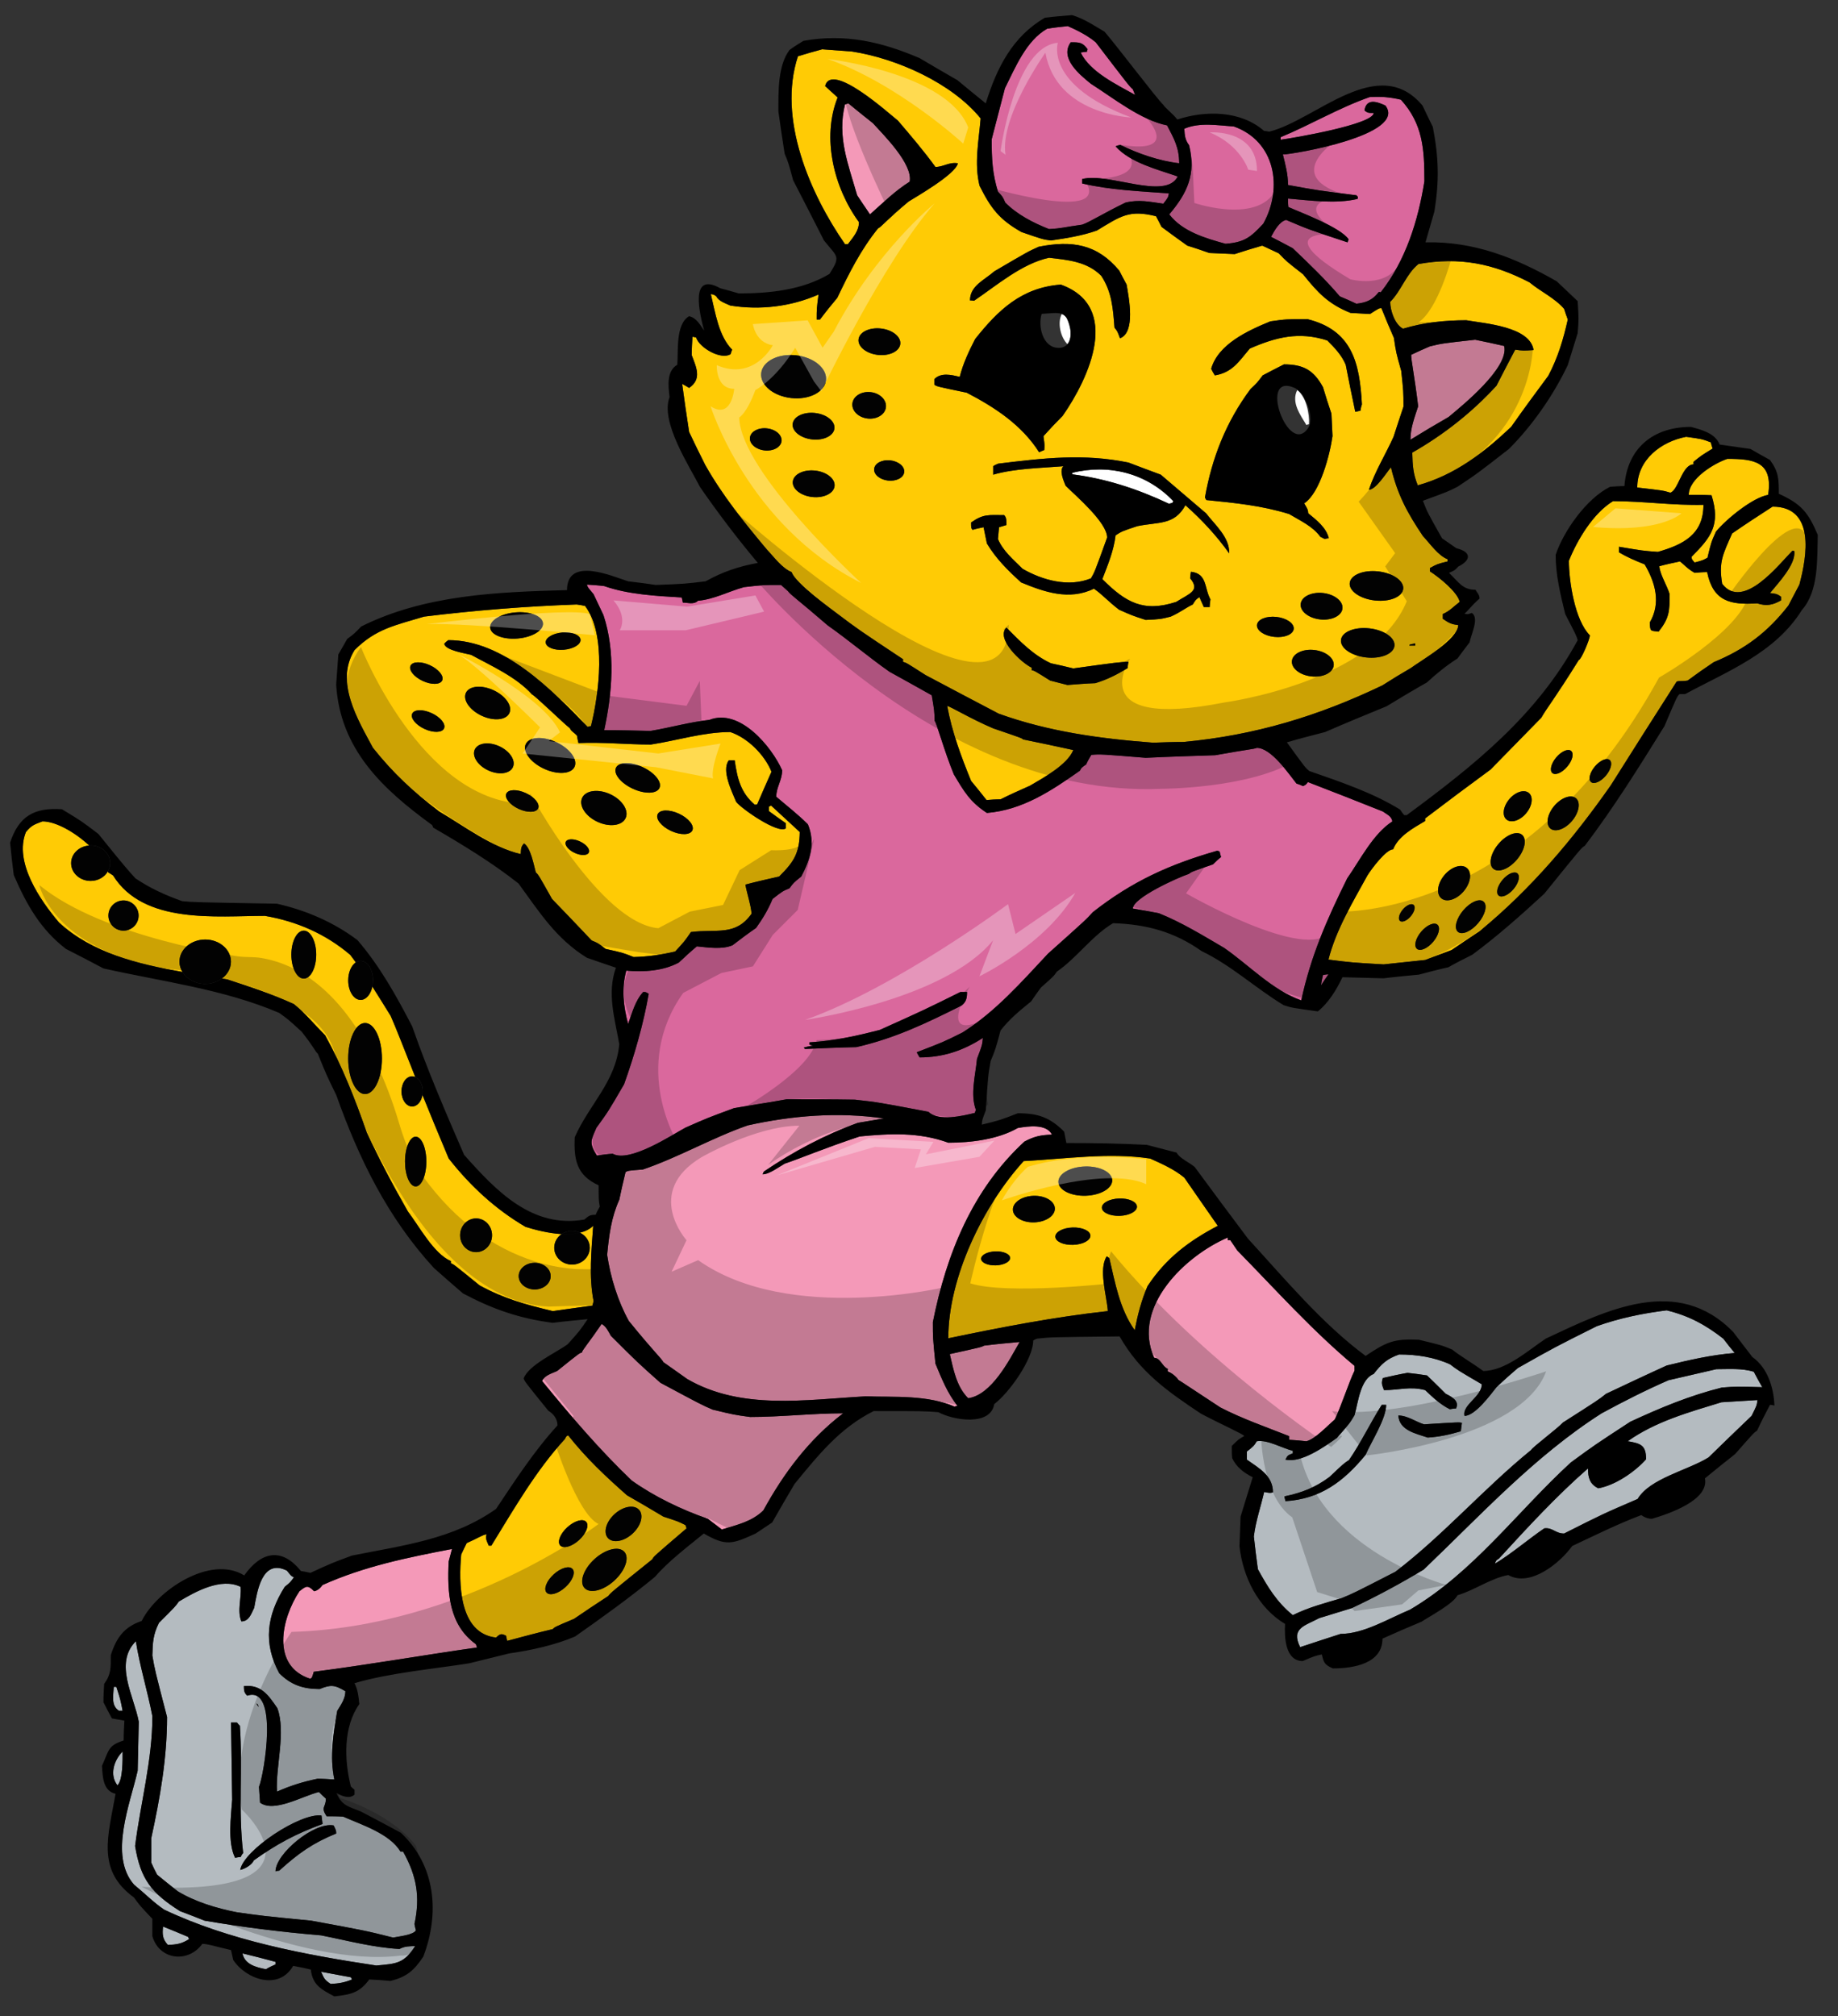
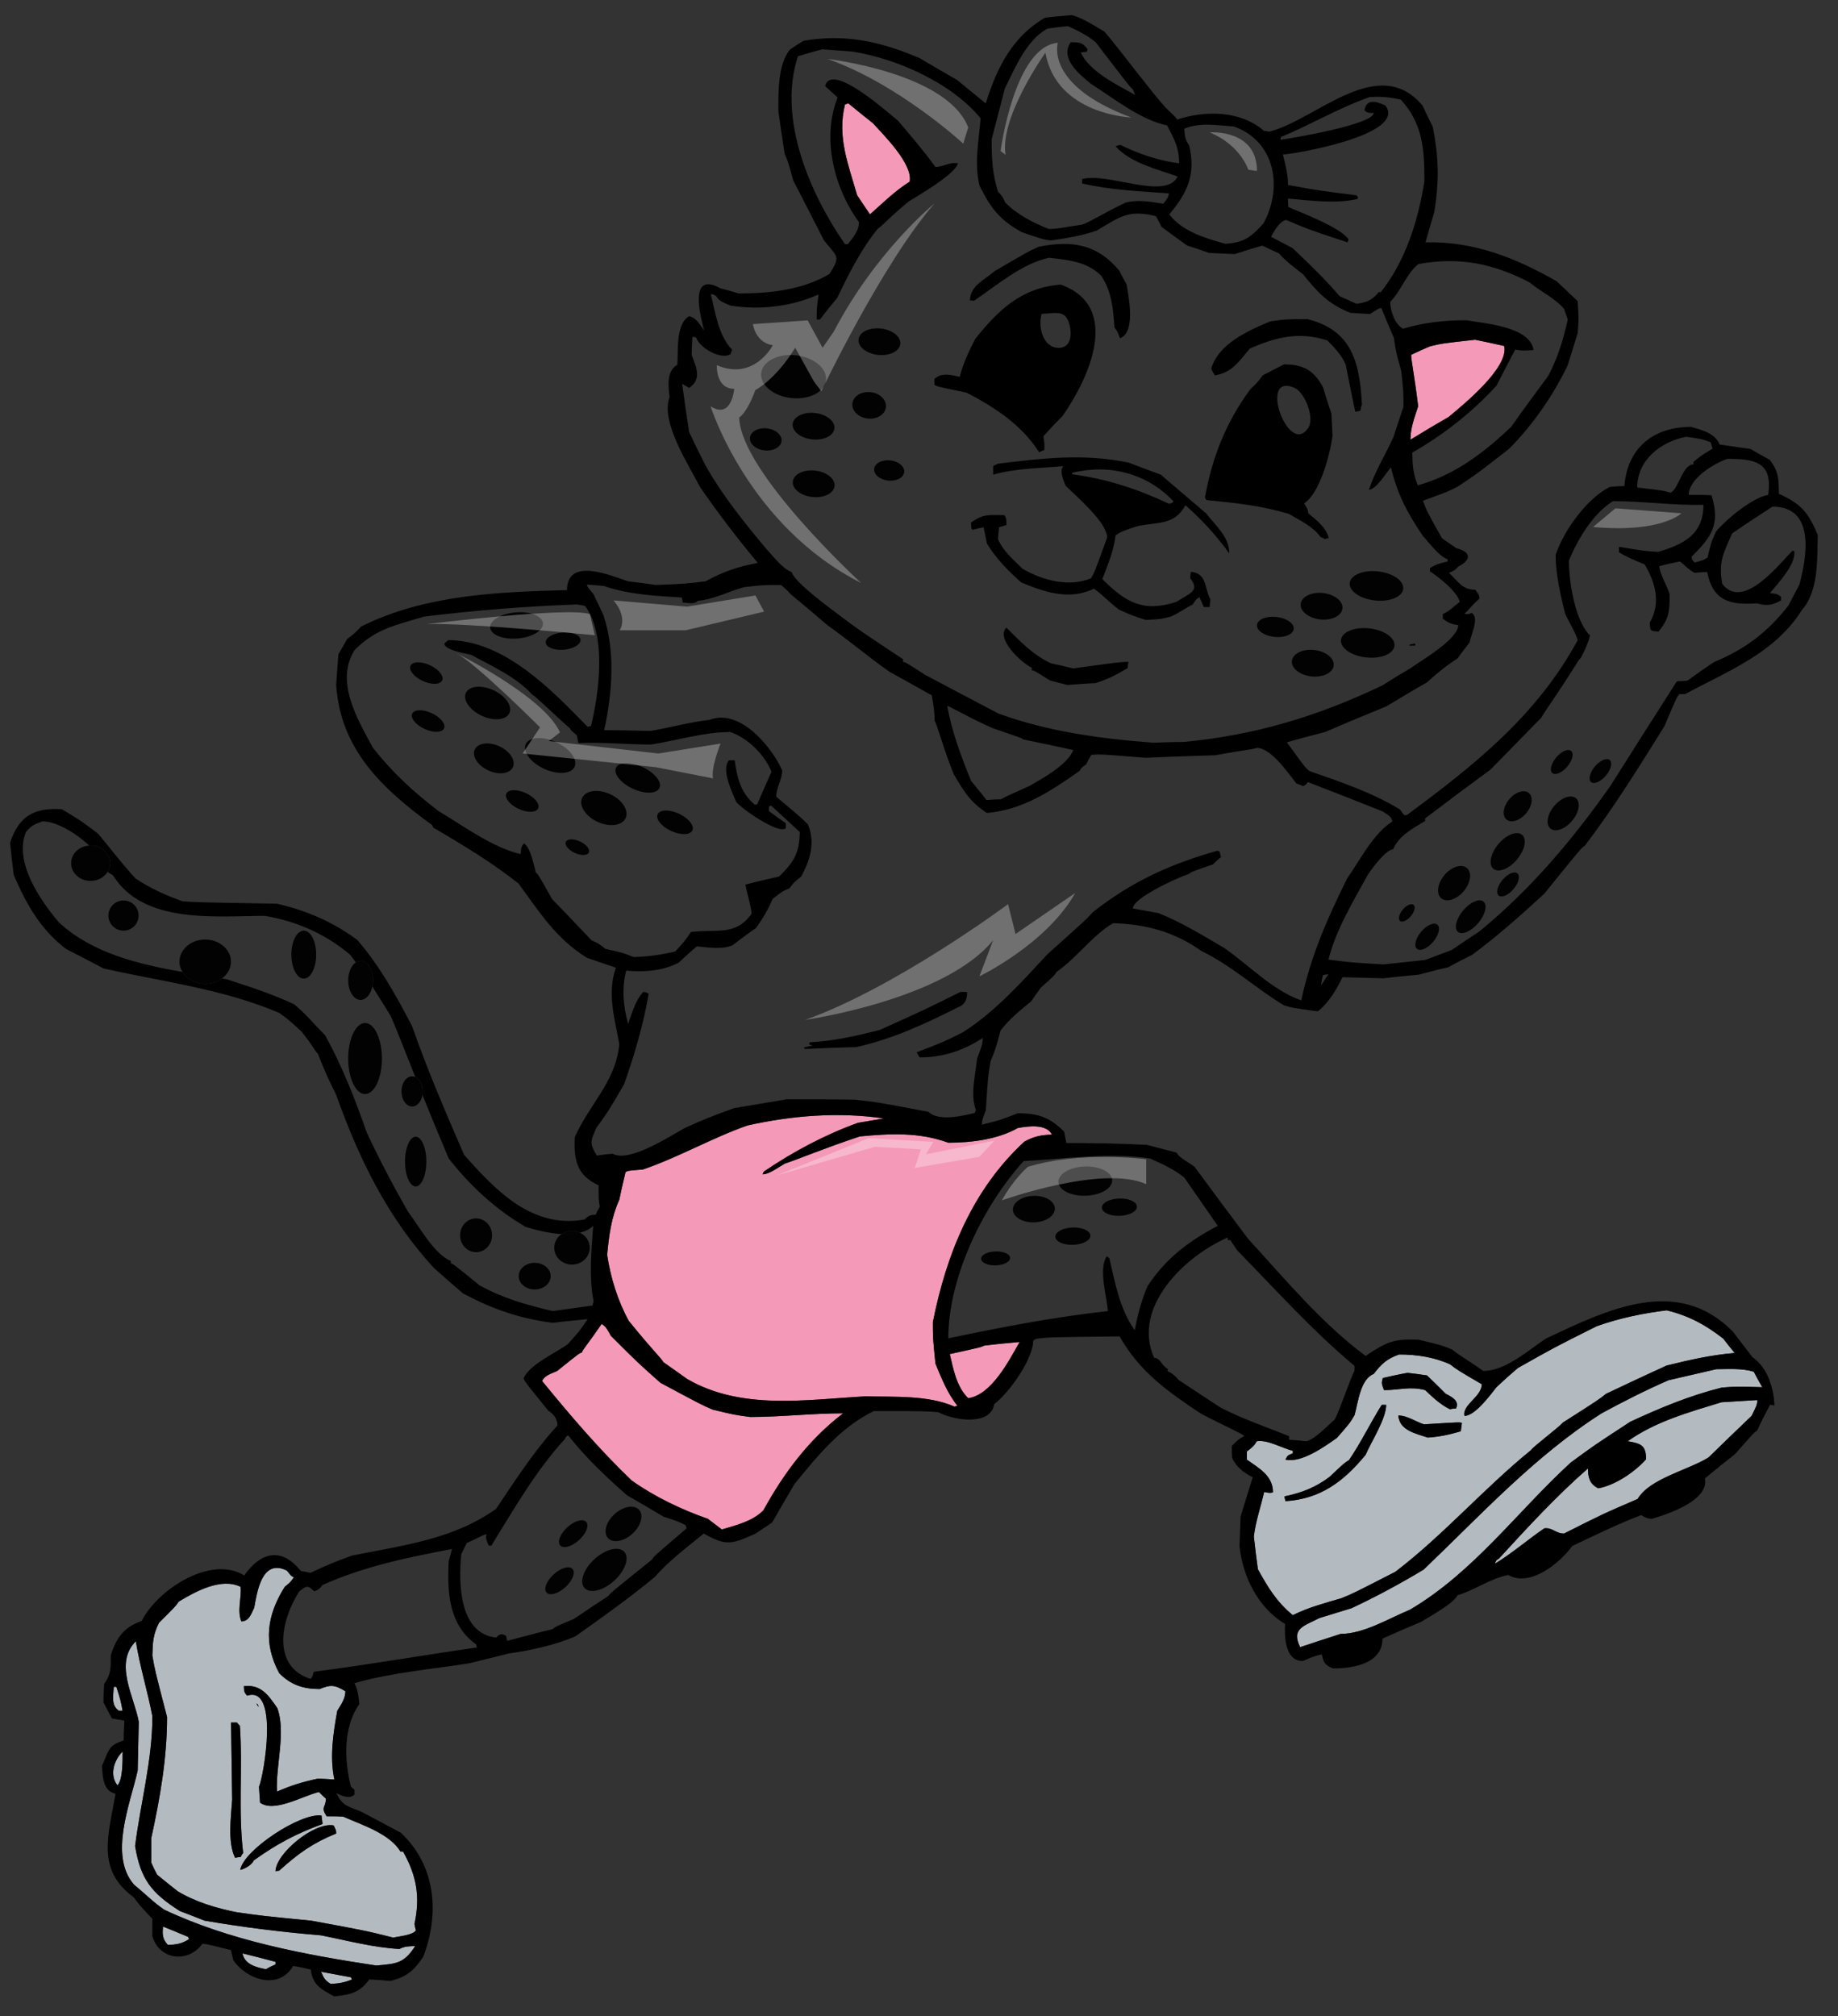
<svg xmlns="http://www.w3.org/2000/svg" version="1.1" id="Layer_1" x="0px" y="0px" width="182.333px" height="200px" viewBox="0 0 182.333 200" style="enable-background:new 0 0 182.333 200;" xml:space="preserve">
  <rect x="0" y="0" width="182.333" height="200" fill="#333333" stroke="none" />
  <path id="color7" style="fill:#B4BBC0;" d="M31.709,167.55c-1.64,0-2.845-0.402-4.011-1.569c-1.605-2.99-1.241-5.725,0.546-8.57  c0.547-0.438,0.547-0.438,0.911-0.948c-0.255-0.109-0.255-0.109-0.693-0.656c-2.479-1.238-2.953,2.078-3.246,3.684  c-0.291,0.585-0.509,1.352-1.276,1.352c-0.438-1.097,0.036-2.298-0.074-3.429c-1.932-0.949-4.485,0.473-6.128,1.458  c-0.328,0.475-0.328,0.475-1.97,2.114c-0.584,1.169-0.62,1.934-0.655,3.246c0.254,1.458,0.254,1.458,1.458,6.092  c0,4.122-0.694,8.022-1.569,12.034c0,0.805,0,1.607,0,2.408c0.182,0.399,0.365,0.803,0.584,1.204  c0.657,0.546,1.35,1.093,2.042,1.642c1.752,1.057,3.83,1.678,5.837,2.077c2.552,0.365,2.552,0.365,7.402,0.839  c5.362,0.984,5.362,0.984,8.133,1.678c0.51-0.108,2.042-0.255,2.261-0.73c-0.074-0.217-0.109-0.438-0.146-0.619  c0.584-2.699,0.218-4.777-1.132-7.185c-0.108,0-0.182,0-0.255,0c-1.093-1.786-3.793-2.627-5.688-3.464  c-0.548-0.036-1.093-0.036-1.641-0.036c-0.621-0.947-0.073-0.839-0.073-1.752c-0.254-0.217-0.474-0.438-0.691-0.656  c-1.641,0.402-4.451,2.08-5.837,1.059c-0.037-0.548-0.073-1.059-0.109-1.567c0.512-1.203,2.007-10.104-1.167-9.045  c-0.292-0.292-0.329-0.475-0.329-0.949c1.714-0.182,2.443,0.911,3.319,2.189c0.875,2.37-0.183,5.764-0.036,8.278  c1.312-0.584,2.589-0.984,4.012-1.278c0.546,0,1.093,0.037,1.678,0.074c-0.475-2.261-0.11-4.595,0.291-6.82  c0.365-0.584,0.803-1.202,0.803-1.935C33.169,167.112,32.804,167.112,31.709,167.55z M23.321,184.289  c-0.765-1.531-0.401-4.084-0.291-5.763c-0.038-2.552-0.074-5.105-0.11-7.657c0.183,0,0.366,0,0.585,0  c0.072,0.108,0.182,0.217,0.293,0.326c0.292,4.196-0.183,8.463,0.326,12.621c-0.108,0.107-0.182,0.256-0.254,0.399  C23.685,184.216,23.503,184.253,23.321,184.289z M33.096,181.079c0.255,0.512,0.255,0.512,0.255,0.804  c-2.336,0.947-3.756,1.968-5.653,3.684c-0.146,0-0.255,0.036-0.365,0.071C27.333,183.89,31.163,180.716,33.096,181.079z   M25.655,169.335c-0.073-0.108-0.146-0.219-0.22-0.327C25.583,169.044,25.583,169.044,25.655,169.335z M31.893,180.097  c0.037,0.255,0.072,0.546,0.108,0.838c-2.661,0.985-4.521,1.971-6.82,3.611c-0.182,0.437-0.875,0.839-1.35,0.946  C24.161,183.523,29.813,179.803,31.893,180.097z M24.052,193.771c1.093,0.257,2.188,0.547,3.281,0.84c0,0.073,0,0.146,0,0.255  c-0.329,0.146-0.656,0.291-0.947,0.476C25.401,195.157,24.27,194.866,24.052,193.771z M39.625,193.334  c0.583-0.292,0.912-0.255,1.567-0.292c-1.13,1.75-1.86,1.75-3.865,1.934c-7.038-1.059-14.588-2.48-21.043-5.545  c-0.985-0.655-2.005-1.679-2.99-2.48c-2.518-2.88-0.365-8.06,0.364-11.307c0.036-1.641,0.073-3.245,0.11-4.848  c-0.474-2.554-2.48-5.8-0.292-7.988c0.4,2.517,1.167,4.959,1.641,7.44c0,4.339-1.169,8.569-1.716,12.874  c0.547,3.318,1.641,4.669,4.45,6.454c0.802,0.293,1.605,0.621,2.443,0.949c3.829,0.656,7.659,1.132,11.561,1.458  C34.444,192.495,36.998,193.189,39.625,193.334z M18.652,192.131c0.037,0.072,0.074,0.146,0.11,0.217  c-0.73,0.477-1.24,0.55-2.114,0.585c-0.547-0.617-0.547-1.058-0.475-1.823C16.977,191.438,17.815,191.766,18.652,192.131z   M34.81,196.143c0.037,0.072,0.074,0.146,0.109,0.218c-0.729,0.293-1.275,0.401-2.115,0.439c-0.62-0.402-0.658-0.548-0.948-1.204  C32.839,195.778,33.825,195.96,34.81,196.143z M132.623,142.639c-1.238,0.877-3.537,2.518-5.105,2.152  c0.218-0.436,0.255-0.436,0.73-0.62c0-0.107,0-0.182,0-0.255c-1.057-0.255-2.516-1.129-3.572-0.947  c-0.293,0.474-0.293,0.474-0.985,1.021c0,0.256,0,0.512,0,0.802c1.241,0.878,2.589,1.605,2.589,3.247  c-0.29,0.072-0.29,0.072-0.875-0.037c-0.328,1.459-0.84,2.882-1.021,4.413c0.109,1.059,0.256,2.153,0.4,3.246  c0.984,1.787,1.861,3.246,3.464,4.56c1.532-0.767,3.209-1.205,4.816-1.678c1.167-0.476,1.167-0.476,5.36-2.626  c4.777-3.648,8.788-8.279,13.458-12.072c0.146-0.291,2.553-2.08,3.172-2.737c3.537-2.259,3.537-2.259,4.268-2.845  c2.007-0.947,4.011-1.896,6.017-2.807c2.225-0.547,4.45-1.059,6.747-1.241c-0.4-0.474-0.766-0.945-1.13-1.42  c-1.786-1.387-3.393-2.264-5.617-2.811c-2.37,0.293-4.669,0.768-6.929,1.569c-4.16,2.078-4.16,2.078-7.843,4.158  c-0.73,0.621-1.423,1.24-2.113,1.898c-0.584,0.729-2.115,2.843-3.173,2.843c-0.256-1.093,1.714-1.896,1.714-3.136  c-2.371-1.386-2.371-1.386-3.137-1.969c-1.604-0.73-3.319-0.984-5.07-0.984c-1.239,0.439-1.75,0.948-2.518,1.933  c-1.313,0.511-1.531,2.771-1.896,4.085C133.899,141.181,133.899,141.181,132.623,142.639z M145.024,141.145  c-0.036,0.257-0.071,0.547-0.109,0.838c-1.131,0.329-2.115,0.549-3.282,0.621c-1.168-0.401-2.809-0.693-2.919-2.189  c0.912,0,1.716,0.619,2.553,0.876C144.77,141.071,144.77,141.071,145.024,141.145z M137.182,136.696  c0.804-0.185,1.605-0.364,2.444-0.511c0.62,0.071,1.277,0.146,1.934,0.254c0.619,0.583,1.239,1.203,1.861,1.823  c0.582,0.291,1.384,0.693,1.02,1.459c-0.218,0-0.438,0.036-0.618,0.071c-0.947-0.474-1.679-1.166-2.444-1.895  c-1.494-0.401-2.59,0-4.084,0C137.11,137.387,137.001,137.243,137.182,136.696z M137.072,139.357c0.147,0,0.294,0,0.44,0  c0,1.387-1.497,3.684-2.042,4.961c-2.189,2.661-4.486,4.376-7.952,4.595c-0.037-0.182-0.072-0.329-0.108-0.474  c1.749-0.364,3.063-0.876,4.485-1.935c1.386-1.313,1.386-1.313,1.934-1.677C135.03,143.078,135.942,141.145,137.072,139.357z   M170.771,139.102c1.168-0.073,2.37-0.146,3.575-0.221c-0.074,0.55-0.074,0.55-0.584,1.568c-1.421,1.351-2.845,2.738-4.267,4.122  c-2.042,1.277-5.835,2.08-7.038,4.123c-3.466,1.494-3.466,1.494-7.295,3.427c-0.875,0-1.131-0.619-1.969-0.511  c-1.605,1.095-3.247,2.517-4.888,3.502c0.109-0.328,0.109-0.328,0.401-0.511c2.809-3.064,5.689-6.2,8.824-8.935  c0,0.911,0.184,1.568,1.023,1.969c1.679-0.293,3.646-1.641,4.742-2.88c0-1.388-0.512-1.568-1.823-1.788  C164.244,140.998,167.561,140.088,170.771,139.102z M11.651,177.104c-0.801-1.02-0.365-2.48,0.51-3.355  C12.161,174.587,12.198,176.558,11.651,177.104z M173.981,136.077c0.256,0.509,0.548,1.02,0.839,1.53  c-2.554-0.073-2.554-0.073-4.011,0.035c-3.21,0.804-6.09,2.006-9.082,3.392c-3.574,2.334-3.574,2.334-5.908,4.048  c-5.326,4.889-9.628,10.87-15.936,14.59c-2.115,0.876-4.597,2.408-6.893,2.408c-1.349,0.436-2.699,0.875-4.013,1.313  c-0.947-1.896,0.475-2.116,1.897-2.881c1.058-0.328,2.115-0.656,3.209-0.984c2.408-1.13,4.85-2.443,7.149-3.83  c5.652-5.398,11.014-11.27,17.651-15.499c2.15-1.169,4.376-2.298,6.638-3.284c1.568-0.364,3.136-0.729,4.74-1.094  C171.5,135.82,172.814,135.71,173.981,136.077z M11.542,167.331c0.4,1.239,0.4,1.239,0.62,2.369c-0.147,0-0.255,0-0.364,0  c-0.802-0.51-0.547-1.532-0.51-2.369C11.359,167.331,11.433,167.331,11.542,167.331z" />
-   <path id="color6" style="fill:#F499B8;" d="M121.793,122.763c0,0.073,0,0.147,0,0.257c0.072,0,0.146,0,0.256,0  c0.219,0.328,0.438,0.655,0.691,1.02c3.792,3.868,7.438,7.953,11.634,11.454c0,0.145,0,0.29,0,0.474  c-0.475,0.911-1.458,3.901-1.969,4.851c-0.732,0.62-1.934,1.933-2.808,2.151c-0.585-0.071-1.168-0.109-1.716-0.146  c0-0.146,0-0.255,0-0.364c-2.298-0.91-4.632-1.713-6.819-2.844c-1.387-0.912-2.772-1.823-4.157-2.736  c-0.184-0.292-0.767-0.768-1.058-0.838c0-0.11,0-0.184,0-0.257c-0.548-0.218-0.731-1.094-1.352-1.094  C112.237,129.657,117.598,124.551,121.793,122.763z M44.511,154.894c0.11-0.438,0.219-0.84,0.329-1.239  c-4.522,0.874-8.68,1.714-12.838,3.573c-0.219,0.293-0.474,0.549-0.838,0.62c-0.656-0.656-0.802-0.51-1.458,0  c-1.787,2.701-2.845,7.406,1.057,8.68c0.183-0.071,0.183-0.071,0.365-0.691c5.398-0.693,10.795-1.642,16.194-2.408  c-0.038-0.107-0.074-0.219-0.111-0.328C44.511,161.167,44.364,157.958,44.511,154.894z" />
  <path id="color5" style="fill:#F499B8;" d="M74.415,140.561c3.066,0,6.165-0.363,9.228-0.363c-3.393,2.589-5.872,5.906-7.915,9.626  c-1.094,1.096-2.661,1.46-4.121,1.898c-0.476-0.366-0.948-0.732-1.386-1.058c-2.627-0.913-5.288-2.191-7.55-3.795  c-3.209-3.063-6.127-6.49-8.899-9.882c0.292-0.585,0.948-0.73,1.495-0.985c2.225-1.787,2.225-1.787,2.444-1.821  c0.074-0.294,0.73-1.022,1.97-2.845c0.437,0.218,0.692,0.765,0.911,1.166c2.664,2.661,2.664,2.661,4.922,4.668  c4.086,2.189,4.086,2.189,5.18,2.662C72.813,140.342,72.813,140.342,74.415,140.561z M94.221,134.324  c0.365,1.531,0.655,3.21,1.823,4.377c2.332-0.328,4.084-3.792,5.104-5.581c-1.203,0.109-2.37,0.218-3.536,0.365  C97.358,133.631,97.358,133.631,94.221,134.324z M85.285,112.734c-3.611,1.202-5.908,2.189-7.441,2.699  c-0.584,0.327-1.532,1.058-2.189,1.058c0.038-0.108,0.074-0.22,0.147-0.292c2.919-1.97,5.981-3.612,9.3-4.814  c0.838-0.147,1.714-0.291,2.59-0.438c-4.559-0.656-9.081-0.291-13.53,0.693c-3.539,1.239-6.857,3.171-10.395,4.375  c-1.46,0.111-1.46,0.111-1.714,0.256c-0.22,0.913-0.438,1.825-0.619,2.736c-0.804,1.785-1.022,3.538-1.206,5.471  c0.329,2.225,1.059,4.595,2.152,6.564c2.516,3.101,3.283,3.757,3.428,4.085c0.767,0.548,1.569,1.095,2.372,1.677  c5.359,3.101,11.706,2.044,17.652,1.714c2.845,0.072,6.235-0.145,8.861,1.022c0.074-0.035,0.182-0.074,0.291-0.074  c-1.021-1.312-1.531-2.623-2.188-4.193c-0.256-2.553-0.256-2.553-0.256-4.122c1.35-6.783,3.94-13.165,9.081-17.906  c0.95-0.51,1.606-0.657,2.736-0.692c-0.547-1.094-2.37-0.838-3.393-0.656c-1.969,1.132-4.63,1.46-6.892,1.46  C91.156,112.297,88.313,112.443,85.285,112.734z" />
-   <path id="color4" style="fill:#FFCB05;" d="M165.703,48.874c-0.731-0.219-0.731-0.219-3.284-0.51c0-2.772,2.371-4.559,4.85-5.033  c1.57,0.218,1.57,0.218,2.445,0.548c0.037,0.182,0.109,0.4,0.183,0.62c-1.13,0.692-1.13,0.692-1.895,1.312c0,0.074,0,0.147,0,0.256  C166.871,46.065,166.504,48.618,165.703,48.874z M62.856,94.937c-1.095-0.438-1.095-0.438-2.773-0.803  c-0.765-0.585-0.765-0.585-1.385-0.839c-1.313-1.385-2.625-2.769-3.938-4.121c-1.35-2.407-1.35-2.407-1.605-2.626  c-0.218-0.802-0.509-2.443-1.167-2.881c-0.328,0.329-0.292,0.547-0.328,1.058c-2.845-0.656-5.618-2.772-8.098-4.23  c-2.59-1.97-4.523-3.756-6.564-6.31c-1.531-2.845-3.792-6.564-1.823-9.702c2.115-2.115,4.012-2.443,6.893-3.317  c5.033-0.62,10.067-1.021,15.135-1.204c0.255,0.036,0.546,0.073,0.838,0.147c2.152,2.88,1.386,8.678,0.583,11.925  c-0.109,0-0.218,0.037-0.329,0.073c-3.574-3.684-8.315-8.606-13.822-8.606c-0.147,0.108-0.292,0.218-0.401,0.364  c0.11,0.656,2.114,0.947,2.664,1.094c2.005,1.096,4.483,2.189,6.053,3.939c0.256,0.074,3.063,2.808,3.756,3.354  c0.109,0.292,0.365,0.365,0.694,0.73c0.037,0.219,0.073,0.473,0.146,0.729c2.407-0.109,4.777,0.146,7.184,0.146  c2.627-0.402,5.217-1.24,7.878-1.24c1.751,0.584,3.429,2.296,4.085,3.94c-0.476,1.057-0.948,2.152-1.423,3.245  c-0.073,0-0.146,0-0.219,0.036c-1.422-1.203-1.749-2.626-2.006-4.413c-0.219,0-0.4,0-0.583,0c-0.765,0.985,0.329,3.137,0.729,4.121  c0.547,0.693,4.159,3.21,4.923,2.628c0-0.185,0-0.368,0-0.512c-0.584-0.401-1.13-0.803-1.678-1.203c0-0.147,0-0.293,0-0.439  c0.074-0.036,0.147-0.071,0.221-0.109c0.947,0.875,1.896,1.751,2.844,2.625c-0.036,2.115-0.583,2.955-2.043,4.413  c-1.131,0.255-2.26,0.51-3.354,0.802c0.182,0.985,0.51,1.861,0.62,2.881c-1.605,2.261-3.43,1.496-6.017,1.823  c-0.658,0.949-0.658,0.949-1.57,1.934C65.555,94.718,64.314,94.899,62.856,94.937z M54.135,63.743  c0.039,0.473,0.844,0.79,1.798,0.71c0.954-0.08,1.696-0.527,1.656-0.999c-0.041-0.472-0.846-0.79-1.798-0.709  C54.835,62.823,54.095,63.271,54.135,63.743z M48.627,62.263c0.06,0.715,1.28,1.197,2.726,1.076  c1.445-0.122,2.568-0.799,2.509-1.515c-0.06-0.715-1.28-1.196-2.726-1.076C49.689,60.87,48.567,61.548,48.627,62.263z   M41.932,67.547c0.868,0.404,1.733,0.384,1.933-0.047c0.2-0.429-0.341-1.104-1.209-1.507c-0.867-0.404-1.734-0.383-1.933,0.046  C40.524,66.468,41.064,67.144,41.932,67.547z M42.833,70.747c-0.872-0.405-1.74-0.385-1.939,0.046  c-0.201,0.433,0.342,1.109,1.213,1.514c0.872,0.406,1.74,0.385,1.941-0.046C44.249,71.83,43.704,71.153,42.833,70.747z M65.24,80.77  c-0.219,0.471,0.375,1.212,1.326,1.654c0.95,0.443,1.899,0.421,2.118-0.05c0.219-0.471-0.375-1.211-1.326-1.654  C66.407,80.276,65.459,80.299,65.24,80.77z M47.786,71.001c1.191,0.555,2.42,0.438,2.745-0.261c0.325-0.698-0.377-1.713-1.568-2.267  c-1.192-0.554-2.419-0.438-2.745,0.261C45.892,69.432,46.595,70.447,47.786,71.001z M50.878,76.106  c0.307-0.659-0.29-1.588-1.333-2.072c-1.043-0.486-2.137-0.345-2.444,0.314c-0.306,0.66,0.291,1.588,1.333,2.073  C49.476,76.907,50.57,76.766,50.878,76.106z M52.172,78.676c-0.872-0.405-1.74-0.385-1.941,0.046  c-0.201,0.433,0.343,1.11,1.214,1.515c0.871,0.405,1.739,0.385,1.94-0.046C53.586,79.76,53.043,79.081,52.172,78.676z   M56.996,76.068c0.337-0.727-0.471-1.82-1.808-2.441c-1.336-0.622-2.694-0.538-3.032,0.189c-0.337,0.727,0.472,1.819,1.808,2.441  C55.301,76.878,56.659,76.795,56.996,76.068z M57.535,83.472c-0.631-0.294-1.261-0.279-1.406,0.034  c-0.145,0.312,0.248,0.804,0.879,1.097c0.631,0.294,1.26,0.279,1.406-0.034C58.56,84.256,58.165,83.765,57.535,83.472z   M60.541,78.787c-1.19-0.553-2.441-0.392-2.793,0.364c-0.352,0.755,0.329,1.816,1.521,2.371c1.191,0.553,2.442,0.392,2.792-0.364  C62.413,80.403,61.731,79.341,60.541,78.787z M62.765,78.233c1.192,0.554,2.378,0.526,2.653-0.063  c0.275-0.589-0.468-1.516-1.66-2.07c-1.191-0.554-2.379-0.526-2.653,0.063C60.83,76.752,61.574,77.679,62.765,78.233z   M98.523,72.251c-2.224-0.948-4.268-2.188-4.56-2.223c0.475,2.588,1.387,5.032,2.372,7.44c0.511,0.62,1.023,1.24,1.53,1.896  c0.439-0.036,0.912-0.071,1.387-0.071c0.946-0.475,1.932-0.914,2.917-1.35c1.312-0.767,3.721-2.081,4.303-3.539  c-1.678-0.364-3.355-0.729-4.996-1.057C101.405,73.236,101.405,73.236,98.523,72.251z M137.913,29.946  c0,0.876,0.473,2.261,1.276,2.662c2.043-0.62,4.157-0.838,6.273-0.838c1.86,0.329,6.308,0.62,6.674,2.954  c-1.022,0.073-1.022,0.073-1.824-0.037c-0.618,1.168-1.238,2.371-1.859,3.575c-2.406,2.625-5.215,4.851-8.351,6.637  c0.033,1.277,0.072,2.079,0.545,3.246c3.684-1.022,6.564-3.246,9.264-5.799c1.203-1.715,2.444-3.393,3.686-5.069  c0.945-1.786,1.493-3.612,1.932-5.58c-0.145-0.365-0.255-0.731-0.364-1.058c-0.947-1.094-2.333-1.714-3.429-2.625  c-3.573-1.86-6.931-2.553-11.014-1.823C139.518,27.138,139.006,28.851,137.913,29.946z M76.058,54.491  c-2.26-2.701-4.376-5.325-6.09-8.352c-0.547-1.096-1.094-2.189-1.605-3.284c-0.255-1.605-0.475-3.21-0.692-4.776  c0.218,0.108,0.438,0.254,0.692,0.4c1.277-0.876,0.729-2.005,0.256-3.247c0-0.62,0.037-1.24,0.073-1.822  c0.11,0,0.218,0.037,0.365,0.072c0.329,1.022,2.48,2.262,3.428,1.641c0.037-0.147,0.072-0.291,0.146-0.438  c-1.349-1.349-1.677-3.721-2.115-5.507c0.292,0.037,0.292,0.037,0.546,0.219c0.22,0.474,0.912,0.693,1.386,0.912  c2.953,0.475,6.017,0.11,8.751-1.094c-0.182,1.422-0.182,1.422-0.182,2.48c0.109,0,0.219,0,0.329,0  c0.546-0.731,1.131-1.458,1.715-2.152c1.166-2.443,2.333-4.777,4.046-6.893c0.257-0.073,0.84-0.838,3.029-2.661  c0.692-0.439,4.669-2.701,4.887-3.793c-0.875-0.146-1.423,0.365-2.226,0.365c-1.167-1.605-2.444-3.1-3.721-4.596  c-0.802-0.621-6.6-5.907-7.222-3.428c0.402,0.364,0.803,0.731,1.241,1.131c-1.604,4.012-0.366,8.971,2.114,12.363  c0,0.875-0.547,1.46-1.093,2.188c-0.109,0-0.219,0-0.293,0c-3.464-4.997-6.709-12.436-4.667-18.636  c0.802-0.255,1.604-0.474,2.407-0.694c0.985,0.073,1.968,0.147,2.954,0.22c4.451,0.691,9.92,3.136,12.764,6.637  c-0.181,2.225-0.656,4.45-0.109,6.675c1.131,2.261,1.97,3.355,4.156,4.595c2.116,0.729,2.116,0.729,2.919,0.838  c1.53-0.218,3.101-0.473,4.56-0.984c2.407-1.458,3.21-2.079,5.871-1.423c0.183,0.329,0.364,0.693,0.548,1.058  c0.838,0.62,1.678,1.24,2.552,1.858c0.731,0.221,1.46,0.476,2.188,0.731c0.84,0.037,1.679,0.074,2.518,0.109  c0.911-0.292,1.823-0.583,2.734-0.84c0.548,0.257,1.094,0.512,1.641,0.767c0.768,0.802,0.768,0.802,2.408,2.079  c1.459,1.825,2.517,2.955,4.705,3.829c0.62,0.038,1.275,0.074,1.932,0.11c0.914-0.584,0.914-0.584,1.133-0.584  c0.398,0.984,0.801,1.968,1.24,2.953c0.217,1.459,0.217,1.459,0.729,3.282c0.22,2.043,0.22,2.043,0.22,3.539  c-0.33,0.985-0.656,1.97-0.984,2.99c-0.768,1.714-1.861,3.465-2.444,5.253c0.692,0,1.75-1.716,2.188-2.225  c0.656,2.734,1.604,4.487,3.172,6.82c0.693,0.729,1.496,1.932,2.444,2.299c0,0.072,0,0.146,0,0.218  c-1.021,0.255-1.021,0.255-1.75,0.655c0,0.11,0,0.219,0,0.33c0.911,0.584,2.734,2.04,2.952,3.027  c-0.582,0.438-0.983,0.912-1.677,1.204c0,0.145,0,0.292,0,0.473c0.584,0.402,0.839,0.547,1.531,0.62  c0,1.423-3.719,3.539-4.705,4.268c-0.947,0.546-1.898,1.131-2.809,1.713c-6.382,3.063-12.691,4.961-19.73,5.617  c-1.021,0-2.042,0.037-3.028,0.073c-5.252-0.4-10.356-1.093-15.316-2.88c-2.444-1.276-4.85-2.554-7.257-3.83  c-1.933-1.24-1.933-1.24-2.227-1.313c0-0.108,0-0.182,0-0.255c-4.449-2.953-4.449-2.953-6.526-4.521  c-0.365-0.291-4.232-3.063-4.523-4.122C77.59,56.386,76.751,55.219,76.058,54.491z M111.945,65.65  c-0.984,0.037-0.984,0.037-5.471,0.656c-0.766-0.182-1.494-0.363-2.224-0.51c-1.788-0.838-3.028-2.151-4.413-3.538  c-1.096,1.094,1.492,3.501,2.515,3.977c0,0.071,0,0.144,0,0.255c0.257,0.036,0.257,0.036,1.825,1.02  c0.546,0.147,1.129,0.294,1.714,0.439c0.91-0.073,1.822-0.146,2.771-0.182c1.203-0.365,2.114-0.839,3.21-1.496  C111.872,66.052,111.909,65.834,111.945,65.65z M128.339,62.389c0.059-0.547-0.708-1.08-1.712-1.191  c-1.007-0.11-1.871,0.243-1.932,0.789c-0.059,0.546,0.707,1.08,1.712,1.19C127.414,63.29,128.278,62.937,128.339,62.389z   M132.305,66.017c0.08-0.724-0.784-1.412-1.928-1.538c-1.142-0.126-2.135,0.357-2.215,1.081c-0.079,0.724,0.782,1.412,1.927,1.538  C131.232,67.223,132.223,66.74,132.305,66.017z M133.174,60.365c0.08-0.723-0.782-1.411-1.926-1.538  c-1.143-0.125-2.136,0.358-2.217,1.081c-0.078,0.724,0.783,1.412,1.928,1.537C132.102,61.571,133.095,61.088,133.174,60.365z   M138.334,64.068c0.088-0.796-1.029-1.573-2.493-1.735c-1.467-0.162-2.726,0.353-2.813,1.148c-0.087,0.796,1.028,1.572,2.492,1.734  C136.986,65.378,138.245,64.863,138.334,64.068z M139.809,64.046c0.182,0,0.365,0,0.583,0c0-0.073,0-0.147,0-0.219  C139.809,63.936,139.809,63.936,139.809,64.046z M133.896,57.831c-0.088,0.795,1.027,1.572,2.492,1.734  c1.467,0.163,2.726-0.353,2.813-1.149c0.087-0.796-1.027-1.574-2.493-1.735C135.242,56.52,133.984,57.034,133.896,57.831z   M120.15,36.583c0.11,0.219,0.22,0.439,0.365,0.656c1.716-0.292,2.334-1.313,3.465-2.661c2.589-1.13,4.887-1.715,7.693-0.803  c0.732,0.729,1.423,1.457,1.823,2.407c0.292,1.533,0.621,3.1,0.948,4.669c0.148-0.038,0.329-0.074,0.511-0.11  c0.037-0.218,0.073-0.438,0.147-0.621c-0.221-4.157-0.984-7.365-5.398-8.46c-2.115,0-2.115,0-3.684,0.218  C123.797,32.79,120.844,34.14,120.15,36.583z M119.532,49.348c0.034,0.072,0.07,0.146,0.144,0.256  c2.882,0.29,5.473,0.546,8.207,1.385c1.094,0.656,2.333,1.204,3.102,2.26c0.146,0.074,0.29,0.147,0.437,0.221  c0.111-0.038,0.255-0.074,0.4-0.074c-0.254-1.058-1.203-1.787-2.041-2.48c-0.036-0.365-0.036-0.365-0.401-0.985  c1.569-1.021,2.553-4.85,2.808-6.675c-0.034-0.766-0.07-1.496-0.107-2.224c-0.292-0.876-0.583-1.751-0.838-2.626  c-0.913-1.678-1.935-2.26-3.868-2.26c-0.729,0.364-1.421,0.729-2.114,1.093c-0.546,0.731-0.546,0.731-1.205,1.351  C121.608,41.871,120.224,45.446,119.532,49.348z M111.945,45.883c-4.45-0.911-8.426-0.438-12.912,0.109  c-0.182,0.073-0.364,0.147-0.51,0.256c0,0.254,0,0.546,0,0.838c2.151-0.621,4.74-0.655,6.966-0.838  c-0.438,0.438,0.037,1.459,0.22,1.931c1.021,1.021,4.121,3.648,4.121,5.144c-1.24,3.428-1.24,3.428-1.606,4.048  c-2.223,0.912-4.813,0.185-6.782-0.948c-0.911-0.911-1.934-1.75-2.444-2.953c0.035-0.401,0.072-0.802,0.109-1.168  c0.218-0.072,0.474-0.146,0.73-0.218c0-0.365,0.036-0.729-0.221-0.985c-1.531,0-2.042-0.145-3.282,0.731  c0,0.547,0,0.547,0.146,0.729c0.365-0.11,0.729-0.183,1.094-0.256c0.109,0.512,0.219,1.058,0.328,1.605  c0.912,1.534,2.115,2.7,3.394,3.867c2.296,0.946,4.776,1.823,7.222,0.62c0.801,0.547,1.312,1.166,2.48,2.078  c1.311,0.584,1.311,0.584,2.66,1.023c1.458-0.074,1.458-0.074,2.48-0.329c0.984-0.439,1.421-0.839,2.188-1.204  c0.292-0.476,0.292-0.476,0.658-0.73c0.146,0.329,0.291,0.656,0.438,0.985c0.18,0,0.363,0,0.582,0c0-0.255,0.038-0.51,0.073-0.765  c-0.622-1.096-0.292-2.554-1.934-2.736c-0.035,0.219-0.073,0.438-0.073,0.655c1.021,1.241-0.072,1.497-1.386,2.335  c-3.245,1.058-4.997,0.072-7.33-2.261c0.546-1.422,1.131-2.808,1.313-4.34c0.619-0.4,0.619-0.4,2.151-0.912  c2.117-0.438,3.686-0.073,4.778-2.078c1.605,1.421,3.101,3.027,4.34,4.776c0.072-1.568-1.422-2.845-2.296-3.975  c-1.496-1.276-2.993-2.554-4.488-3.83C114.06,46.686,113.002,46.286,111.945,45.883z M96.226,29.799c0.11,0,0.256,0,0.401,0.036  c2.26-1.533,4.742-3.683,7.44-4.266c1.86,0.218,3.756,0.364,5.178,1.787c1.059,1.605,1.167,3.245,1.313,5.142  c0.292,0.365,0.292,0.365,0.548,1.059c1.567-0.583,0.876-4.012,0.656-5.325c-0.256-0.473-0.51-0.948-0.73-1.386  c-2.188-2.625-4.668-3.025-7.986-2.37c-1.058,0.476-1.058,0.476-4.414,2.443C97.648,27.794,96.226,28.341,96.226,29.799z   M92.688,38.151c0.221,0.183,0.221,0.183,3.209,0.802c2.809,1.461,5.471,3.211,7.185,5.909c0.146-0.073,0.328-0.146,0.511-0.218  c0.073-0.766-0.073-1.022-0.073-1.387c0.62-0.691,1.24-1.349,1.897-2.005c2.626-3.756,5.871-10.832-0.183-13.02  c-3.904,0.292-6.236,2.554-8.497,5.399c-0.62,1.203-1.204,2.443-1.532,3.755c-0.876-0.217-1.86-0.438-2.517,0.22  C92.688,37.787,92.688,37.97,92.688,38.151z M88.32,45.668c-0.823-0.09-1.539,0.285-1.601,0.837  c-0.063,0.553,0.557,1.077,1.38,1.167c0.822,0.09,1.539-0.285,1.6-0.837C89.76,46.281,89.142,45.76,88.32,45.668z M85.169,33.668  c-0.081,0.723,0.782,1.412,1.926,1.538c1.144,0.126,2.134-0.358,2.215-1.081c0.08-0.723-0.784-1.412-1.927-1.537  C86.241,32.462,85.249,32.945,85.169,33.668z M84.559,40.025c-0.081,0.724,0.6,1.392,1.52,1.492  c0.919,0.101,1.728-0.402,1.808-1.126c0.081-0.723-0.601-1.392-1.52-1.492C85.448,38.799,84.639,39.302,84.559,40.025z   M82.791,48.221c0.081-0.723-0.783-1.411-1.926-1.538c-1.143-0.125-2.136,0.357-2.216,1.081c-0.08,0.724,0.782,1.412,1.927,1.538  C81.719,49.427,82.71,48.943,82.791,48.221z M80.851,40.969c-1.143-0.125-2.136,0.357-2.216,1.081  c-0.08,0.724,0.783,1.412,1.927,1.538c1.144,0.125,2.135-0.358,2.215-1.081C82.856,41.784,81.993,41.095,80.851,40.969z   M75.514,37.012c-0.129,1.172,1.204,2.279,2.978,2.474c1.775,0.197,3.318-0.592,3.447-1.766c0.128-1.172-1.206-2.28-2.978-2.474  C77.185,35.051,75.643,35.841,75.514,37.012z M75.843,44.68c0.865,0.096,1.621-0.316,1.689-0.919  c0.067-0.604-0.582-1.171-1.447-1.266c-0.865-0.095-1.621,0.316-1.688,0.92S74.976,44.585,75.843,44.68z M67.998,151.284  c0.036,0.109,0.073,0.219,0.109,0.327c-3.283,2.809-3.283,2.809-3.392,3.064c-4.084,3.284-4.084,3.284-4.377,3.647  c-1.13,0.73-2.261,1.495-3.392,2.263c-1.897,0.802-1.897,0.802-2.116,1.02c-1.531,0.365-3.028,0.767-4.522,1.167  c-0.037-0.183-0.072-0.365-0.109-0.512c-0.437-0.218-0.583-0.218-0.984,0.183c-3.72-0.4-3.72-5.469-3.464-8.24  c0.182-0.401,0.365-0.767,0.546-1.131c1.093-0.477,1.532-0.804,1.97-0.876c-0.147,0.438,0.037,0.692,0.218,1.13  c0.074,0,0.147,0,0.256,0c2.224-3.609,4.412-7.439,7.293-10.574c0.146-0.293,0.146-0.293,0.329-0.365  c1.787,2.261,3.647,4.011,5.835,5.944c1.203,0.692,2.407,1.387,3.61,2.114C67.269,150.919,67.269,150.919,67.998,151.284z   M56.796,155.638c-0.321-0.354-1.156-0.112-1.867,0.534c-0.71,0.647-1.027,1.457-0.707,1.807c0.32,0.354,1.155,0.112,1.866-0.534  C56.799,156.799,57.116,155.988,56.796,155.638z M57.441,152.773c0.711-0.649,1.028-1.455,0.708-1.808  c-0.32-0.352-1.156-0.112-1.867,0.534c-0.71,0.646-1.027,1.456-0.707,1.808C55.896,153.658,56.731,153.421,57.441,152.773z   M61.929,153.933c-0.54-0.593-1.86-0.27-2.949,0.724c-1.091,0.993-1.538,2.276-0.998,2.868c0.54,0.593,1.861,0.269,2.95-0.724  C62.022,155.808,62.469,154.523,61.929,153.933z M63.393,149.768c-0.49-0.537-1.577-0.346-2.428,0.429  c-0.85,0.774-1.143,1.838-0.654,2.377c0.49,0.536,1.577,0.345,2.427-0.43C63.589,151.368,63.882,150.305,63.393,149.768z   M58.771,129.51c-1.313,0.184-2.626,0.364-3.939,0.548c-2.736-0.656-4.852-1.238-7.258-2.552c-2.553-2.078-2.553-2.078-2.845-2.189  c0-0.071,0-0.146,0-0.219c-1.716-0.729-3.173-3.5-4.267-4.923c-1.458-2.554-2.845-5.18-4.084-7.842  c-1.13-3.245-2.444-6.601-4.122-9.629c-1.02-1.021-1.968-2.188-3.1-3.099c-2.151-0.985-4.339-1.715-6.599-2.443  c-0.18-0.031-0.363-0.062-0.545-0.093c0.547-0.404,0.9-0.996,0.9-1.667c0-1.216-1.143-2.202-2.554-2.202  c-1.411,0-2.555,0.986-2.555,2.202c0,0.367,0.114,0.709,0.299,1.014c-4.434-0.779-8.989-1.893-12.249-4.908  c-1.858-2.188-4.486-5.98-3.282-8.972c0.584-0.693,0.804-0.731,1.642-1.058c1.338,0,3.224,1.083,4.639,2.396  c-1.002,0.067-1.795,0.82-1.795,1.749c0,0.974,0.869,1.762,1.938,1.762c0.746,0,1.385-0.388,1.71-0.948  c0.011,0.036,0.029,0.074,0.039,0.109c0.145,0.074,0.291,0.183,0.473,0.293c3.027,4.888,10.286,4.013,15.063,4.013  c3.172,0.546,6.017,1.787,8.461,3.865c0.192,0.244,0.371,0.5,0.555,0.75c-0.441,0.295-0.751,0.983-0.751,1.784  c0,1.071,0.551,1.938,1.233,1.938c0.543,0,0.998-0.555,1.164-1.32c0.615,0.962,1.209,1.939,1.811,2.899  c0.532,1.192,1.265,3.111,2.445,6.071c-0.098-0.043-0.201-0.073-0.31-0.073c-0.584,0-1.058,0.671-1.058,1.497  c0,0.827,0.474,1.498,1.058,1.498c0.497,0,0.911-0.487,1.023-1.143c0.717,1.775,1.571,3.858,2.603,6.303  c2.152,2.734,4.632,5.03,7.623,6.781c0.905,0.283,2.264,0.638,3.577,0.715c-0.44,0.304-0.73,0.794-0.73,1.351  c0,0.925,0.789,1.675,1.761,1.675c0.974,0,1.763-0.75,1.763-1.675c0-0.652-0.398-1.213-0.975-1.489  c0.51-0.128,0.968-0.338,1.313-0.684c-0.182,2.479-0.437,5.032,0.038,7.476C58.843,129.218,58.807,129.364,58.771,129.51z   M13.749,90.821c0-0.826-0.67-1.497-1.497-1.497c-0.827,0-1.498,0.67-1.498,1.497c0,0.828,0.67,1.498,1.498,1.498  C13.079,92.318,13.749,91.648,13.749,90.821z M31.369,94.698c0-1.314-0.551-2.379-1.233-2.379c-0.681,0-1.233,1.065-1.233,2.379  c0,1.313,0.552,2.378,1.233,2.378C30.817,97.076,31.369,96.011,31.369,94.698z M37.889,105.006c0-1.947-0.749-3.524-1.674-3.524  c-0.925,0-1.674,1.577-1.674,3.524c0,1.946,0.75,3.523,1.674,3.523C37.14,108.529,37.889,106.951,37.889,105.006z M42.293,115.226  c0-1.361-0.473-2.467-1.057-2.467c-0.583,0-1.057,1.106-1.057,2.467c0,1.362,0.473,2.467,1.057,2.467  C41.821,117.692,42.293,116.588,42.293,115.226z M48.813,122.537c0-0.925-0.711-1.674-1.586-1.674s-1.586,0.749-1.586,1.674  c0,0.925,0.711,1.674,1.586,1.674S48.813,123.462,48.813,122.537z M54.627,126.59c0-0.73-0.711-1.321-1.586-1.321  c-0.876,0-1.586,0.592-1.586,1.321c0,0.729,0.71,1.321,1.586,1.321C53.917,127.912,54.627,127.319,54.627,126.59z M167.526,49.092  c0.729,0,1.495,0,2.261,0.038c0.911,2.917-0.036,4.158-1.969,6.09c0,0.256,0,0.256,0.292,0.583c0.801-0.218,0.801-0.218,1.274-0.473  c0.366-1.531,0.366-1.531,0.84-2.59c1.023-1.24,3.648-3.392,5.18-3.647c0.51-3.319-1.423-3.574-4.049-3.574  C170.042,45.957,167.526,47.487,167.526,49.092z M101.551,115.178c4.121-0.22,8.461-0.875,12.546-0.254  c1.203,0.545,2.37,1.056,3.39,1.894c1.097,1.571,2.189,3.176,3.321,4.78c-2.846,1.493-5.143,3.208-6.968,5.979  c-0.617,1.422-0.984,2.882-1.275,4.377c-1.496-2.114-1.933-4.668-2.517-7.148c-0.108-0.072-0.184-0.146-0.257-0.182  c-0.838,1.276,0,3.901,0.109,5.433c-5.324,0.583-10.576,1.605-15.828,2.699C94.074,126.703,97.539,119.589,101.551,115.178z   M100.204,124.779c-0.014-0.383-0.668-0.672-1.463-0.644c-0.794,0.026-1.426,0.358-1.413,0.741c0.014,0.383,0.668,0.672,1.463,0.646  C99.585,125.494,100.218,125.161,100.204,124.779z M109.309,119.807c0.017,0.478,0.808,0.834,1.769,0.802  c0.961-0.032,1.727-0.445,1.709-0.92c-0.017-0.476-0.808-0.834-1.767-0.8C110.058,118.921,109.292,119.333,109.309,119.807z   M104.997,117.255c0.027,0.801,1.243,1.407,2.717,1.358c1.474-0.051,2.646-0.74,2.617-1.541c-0.027-0.801-1.244-1.409-2.717-1.358  C106.14,115.765,104.969,116.455,104.997,117.255z M104.691,122.685c0.018,0.478,0.809,0.834,1.769,0.802  c0.961-0.032,1.727-0.445,1.709-0.92c-0.018-0.477-0.808-0.833-1.767-0.8C105.44,121.798,104.676,122.209,104.691,122.685z   M102.518,118.624c-1.149,0.038-2.062,0.66-2.036,1.387c0.025,0.728,0.978,1.284,2.127,1.244c1.151-0.04,2.063-0.661,2.036-1.387  C104.62,119.142,103.667,118.584,102.518,118.624z M178.503,57.992c-0.362,0.692-0.73,1.386-1.093,2.079  c-2.08,2.662-4.304,4.339-7.404,5.615c-0.876,0.585-1.75,1.203-2.589,1.823c-0.691,0.111-0.837,0-1.094,0.111  c-2.189,3.428-4.377,6.856-6.53,10.284c-3.757,5.361-7.949,10.323-13.02,14.479c-0.947,0.621-1.859,1.241-2.771,1.86  c-0.875,0.329-1.749,0.656-2.626,0.985c-1.386,0.147-2.771,0.292-4.12,0.438c-3.174-0.184-3.174-0.184-5.471-0.475  c0.729-2.916,2.445-5.762,3.866-8.35c0.436-0.694,1.861-2.591,2.553-2.591c0.51-1.312,2.007-2.115,3.172-2.807  c0-0.11,0-0.183,0-0.256c2.154-1.641,4.305-3.245,6.492-4.85c1.677-1.713,3.356-3.428,5.033-5.142  c0.582-1.021,1.24-1.751,3.721-5.727c0.219,0,1.094-2.042,1.094-2.444c-1.494-1.495-2.077-5.361-2.077-7.403  c0.838-2.08,2.407-4.705,4.376-5.908c2.99,0,5.979,0.437,8.971,0.365c0,2.918-1.969,3.939-4.521,4.669  c-1.496-0.109-1.496-0.109-3.866-0.51c0,0.182,0,0.364,0,0.545c0.838,0.51,1.641,0.839,2.552,1.203  c1.058,1.787,1.642,3.83,0.512,5.763c0.037,0.948,0.072,0.803,0.874,0.912c1.059-1.349,1.095-2.006,1.095-3.72  c-0.254-0.839-0.984-2.005-1.021-2.772c0.656-0.183,1.351-0.329,2.041-0.473c0.402,0.29,0.732,0.728,1.461,1.13  c0.399-0.037,0.802-0.074,1.238-0.074c0.585,2.881,2.261,3.284,4.961,3.1c0.912,0.293,1.531,0.183,2.371-0.292  c0-0.146,0-0.255,0-0.364c-0.439-0.327-0.585-0.291-1.095-0.365c0.802-0.984,2.589-2.846,2.408-4.158  c-0.074-0.037-0.147-0.037-0.184-0.037c-1.314,1.313-4.888,5.982-6.968,3.281c-0.363-2.188,0.073-2.916,0.986-4.997  c1.311-0.911,2.66-1.787,4.011-2.661C180.072,50.26,179.27,55.146,178.503,57.992z M140.229,89.761  c-0.218-0.184-0.694,0.023-1.067,0.462c-0.371,0.441-0.497,0.945-0.279,1.13c0.218,0.183,0.695-0.024,1.066-0.462  C140.321,90.451,140.447,89.946,140.229,89.761z M142.595,91.726c-0.328-0.278-1.05,0.034-1.61,0.696  c-0.56,0.661-0.748,1.423-0.42,1.701c0.325,0.277,1.047-0.035,1.606-0.696C142.731,92.765,142.921,92.003,142.595,91.726z   M145.198,88.413c0.702-0.828,0.847-1.862,0.32-2.306c-0.525-0.446-1.521-0.133-2.223,0.695c-0.7,0.829-0.846,1.861-0.318,2.306  C143.503,89.551,144.497,89.24,145.198,88.413z M147.169,89.435c-0.411-0.347-1.312,0.043-2.012,0.871  c-0.703,0.829-0.94,1.782-0.529,2.13c0.411,0.348,1.313-0.042,2.013-0.872C147.343,90.735,147.58,89.782,147.169,89.435z   M150.529,86.641c-0.301-0.254-0.96,0.031-1.474,0.638c-0.513,0.606-0.688,1.303-0.387,1.557c0.301,0.255,0.959-0.031,1.473-0.638  C150.656,87.592,150.83,86.894,150.529,86.641z M150.99,82.813c-0.506-0.428-1.553-0.021-2.34,0.908  c-0.787,0.931-1.017,2.031-0.511,2.458c0.505,0.428,1.554,0.022,2.34-0.908C151.268,84.341,151.496,83.24,150.99,82.813z   M151.67,78.665c-0.459-0.389-1.329-0.116-1.944,0.61c-0.612,0.725-0.739,1.628-0.281,2.018c0.458,0.388,1.329,0.115,1.943-0.611  C152.003,79.956,152.129,79.053,151.67,78.665z M154,76.686c0.3,0.255,0.959-0.031,1.472-0.638c0.514-0.606,0.688-1.302,0.386-1.556  c-0.299-0.254-0.957,0.031-1.472,0.638C153.873,75.734,153.701,76.433,154,76.686z M156.34,79.186  c-0.486-0.411-1.448-0.073-2.152,0.756c-0.702,0.828-0.875,1.834-0.39,2.245c0.485,0.411,1.448,0.074,2.15-0.755  C156.649,80.602,156.825,79.598,156.34,79.186z M159.686,75.392c-0.299-0.252-0.955,0.032-1.466,0.636  c-0.512,0.603-0.685,1.299-0.386,1.551c0.3,0.253,0.956-0.031,1.467-0.635C159.813,76.34,159.985,75.645,159.686,75.392z" />
-   <path id="color3" style="fill:#DA689D;" d="M138.13,81.479c-0.107-0.547-0.51-0.658-0.948-0.984c-2.479-0.985-4.96-1.97-7.438-2.918  c-0.184,0.255-0.184,0.255-0.475,0.402c-0.22-0.11-0.439-0.184-0.655-0.255c-0.841-1.058-2.519-3.538-3.938-3.538  c-0.365,0.145-0.693,0.109-4.122,0.728c-2.299,0.073-4.596,0.147-6.894,0.257c-4.486-0.365-4.486-0.365-5.398-0.292  c-0.183,0.292-0.364,0.62-0.51,0.949c-0.474,0.327-0.474,0.327-0.62,0.62c-2.845,2.005-5.688,3.902-9.228,4.193  c-1.678-1.095-2.26-2.114-3.283-3.829c-0.948-2.298-1.712-5.144-1.896-5.291c-0.038-1.056-0.038-1.056-0.293-2.552  c-1.421-0.802-2.809-1.568-4.193-2.335c-2.08-1.458-4.048-3.136-6.126-4.596c-2.954-2.553-3.684-3.027-3.938-3.392  c-0.256-0.218-0.476-0.438-0.692-0.62c-1.788,0-1.788,0-3.683,0.217c-1.569,0.439-2.955,1.205-4.561,1.35  c-0.4,0.401-0.985,0.182-1.494,0.182c-0.038-0.182-0.073-0.364-0.11-0.51c-2.479-0.145-5.325-0.292-7.695-1.13  c-0.583-0.073-1.167-0.108-1.714-0.146c0.071,0.254,0.071,0.254,0.656,0.948c0.329,0.694,0.655,1.386,0.984,2.079  c1.205,3.648,0.876,7.696,0.074,11.414c1.531,0,3.065,0.036,4.595,0.073c1.97-0.329,3.867-0.876,5.835-1.093  c3.028-1.204,6.202,2.698,7.223,4.997c0,0.984-0.585,1.678-0.585,2.624c1.021,0.876,2.153,1.751,3.137,2.735  c0.767,1.824,0.219,3.539-0.657,5.18c-0.765,0.621-0.765,0.621-1.166,1.167c-0.694,0.292-0.694,0.292-1.679,1.058  c-0.437,1.059-0.985,1.969-1.64,2.881c-0.803,0.547-1.57,1.13-2.335,1.715c-1.021,0.439-2.443,0.219-3.538,0.11  c-0.621,0.51-1.203,1.058-1.786,1.604c-1.568,0.84-3.429,0.949-5.215,0.803c-0.473,1.749-0.292,3.536,0.183,5.288  c0.402-1.095,0.694-2.298,1.496-3.172c0.255,0,0.255,0,0.547,0.183c-0.512,2.954-1.423,6.126-2.443,8.97  c-1.569,2.7-1.569,2.7-2.736,4.304c-0.583,1.313-0.73,1.531,0.037,2.772c0.509-0.074,1.02-0.146,1.567-0.184  c1.678,0.948,5.982-1.933,7.222-2.589c2.152-0.949,2.152-0.949,4.815-1.933c1.714-0.292,3.463-0.584,5.214-0.877  c2.262,0,4.523,0,6.784,0.038c2.296,0.255,2.296,0.255,7.293,1.203c0.985,0.984,3.43,0.399,4.598,0.108  c0.036-0.108,0.071-0.217,0.109-0.293c-0.585-1.53-0.038-3.499,0.108-5.068c0.51-1.35,0.51-1.35,0.583-2.076  c-1.969,1.274-3.975,1.932-6.273,1.932c-0.108-0.182-0.219-0.365-0.292-0.511c2.663-1.021,2.663-1.021,4.56-1.971  c3.281-2.078,5.833-4.996,8.46-7.804c3.793-3.393,3.793-3.393,4.45-4.121c3.901-3.064,7.621-4.741,12.327-6.091  c0.073,0,0.145,0.038,0.256,0.074c0.035,0.182,0.072,0.364,0.146,0.547c-0.292,0.218-0.548,0.474-0.803,0.729  c-2.115,0.729-2.115,0.729-2.407,0.949c-1.095,0.363-5.545,2.37-5.545,3.427c0.841,0.147,1.715,0.294,2.589,0.476  c2.262,0.912,4.34,2.189,6.456,3.428c2.479,1.714,4.778,4.192,7.659,5.215c0.946-4.412,2.554-8.06,4.559-12.108  C134.921,85.308,136.235,82.683,138.13,81.479z M95.388,99.751c-3.502,1.75-6.602,3.245-10.431,4.121  c-1.715,0.036-3.43,0.109-5.106,0.184c-0.038-0.073-0.073-0.109-0.11-0.146c0.293-0.071,0.584-0.146,0.912-0.182  c-0.145-0.036-0.255-0.072-0.363-0.108c0-0.072,0-0.146,0-0.221c2.48-0.146,4.595-0.618,7.001-1.238  c4.376-1.969,4.376-1.969,7.986-3.756c0.221,0,0.439,0,0.656,0C95.934,98.985,95.861,99.385,95.388,99.751z M131.239,96.722  c0.18-0.035,0.363-0.071,0.546-0.071c-0.254,0.363-0.511,0.729-0.73,1.093C131.092,97.379,131.166,97.051,131.239,96.722z   M117.962,14.41c-0.401-0.547-0.438-0.948-0.476-1.641c1.534-0.656,3.321-0.328,4.926-0.219c4.083,1.46,4.887,6.053,2.916,9.627  c-1.277,1.386-1.896,1.861-3.754,2.006c-1.973-0.546-4.27-1.203-5.581-2.917C117.817,19.114,118.655,17.253,117.962,14.41z   M98.998,19.005c-0.547-1.787-0.62-3.246-0.62-5.179c0.438-1.714,0.876-3.393,1.313-5.069c1.021-2.043,2.115-4.742,4.195-5.909  c0.654-0.11,1.349-0.182,2.041-0.256c0.985,0.438,1.934,0.912,2.772,1.604c3.32,4.341,3.32,4.341,3.683,4.669  c0.074,0.182,0.146,0.364,0.219,0.547c-1.823-1.023-4.45-2.261-5.396-4.195c0.182-0.036,0.401-0.072,0.62-0.072  c0-0.11,0.036-0.183,0.071-0.257c-0.511-0.693-0.803-0.693-1.677-0.693c-1.13,1.568,0.874,3.21,2.005,4.121  c2.188,1.387,4.963,3.612,7.55,4.123c0.693,1.313,1.203,2.225,1.203,3.756c-1.933-0.218-4.084-0.949-5.834-1.823  c-0.184,0.037-0.329,0.073-0.476,0.147c1.459,1.64,4.194,2.296,6.164,2.989c-1.205,2.408-6.856-0.438-9.482,0.255  c0,0.145,0,0.292,0,0.438c2.808,0.656,5.725,0.767,8.607,0.984c-0.072,0.401-0.072,0.401-0.548,1.022  c-1.349-0.182-2.407-0.438-3.757-0.109c-2.261,1.095-3.536,1.934-4.302,2.189c-1.861,0.255-1.934,0.364-3.283,0.438  c-1.569-0.621-3.136-1.422-4.34-2.627C99.473,19.515,99.473,19.515,98.998,19.005z M133.682,24.038  c0.037-0.109,0.072-0.218,0.108-0.292c-0.802-1.205-4.849-2.699-5.979-3.21c-0.038-0.292-0.038-0.584-0.038-0.838  c2.189,0.182,4.742,0.547,6.894,0.037c0.071-0.183,0.071-0.183-0.109-0.364c-3.792-0.476-3.792-0.476-6.784-1.021  c0-1.059-0.255-2.007-0.511-3.027c0.984,0,12.364-1.934,10.175-4.853c-0.911-0.437-1.896-0.693-2.077,0.476  c0.292,0.292,0.511,0.254,0.91,0.254c0,1.131-7.913,2.481-9.225,2.663c0-0.108,0-0.182,0-0.255c2.988-1.241,5.797-2.919,8.823-3.976  c1.096-0.073,2.007,0,3.101,0.255c2.188,2.407,2.334,4.924,2.334,8.097c-0.619,3.904-1.859,7.878-4.339,11.015  c-0.073-0.036-0.146-0.036-0.182-0.036c-0.622,0.802-1.242,1.056-2.227,1.167c-0.546-0.255-1.095-0.509-1.641-0.729  c-1.46-1.714-3.064-3.245-4.67-4.777c-0.73-0.402-1.459-0.767-2.152-1.13c0.329-0.622,0.84-1.533,1.495-1.678  C129.815,22.761,129.815,22.761,133.682,24.038z" />
  <path id="color2" style="fill:#F499B8;" d="M90.244,18.021c-1.459,0.911-2.661,2.114-3.939,3.246  c-0.438-0.656-0.874-1.277-1.277-1.897c-0.874-3.064-2.005-5.8-1.203-9.008c0.111-0.036,0.22-0.073,0.329-0.109  c0.803,0.656,1.605,1.313,2.443,1.97C87.656,13.388,90.574,16.269,90.244,18.021z M143.711,41.361  c1.349-1.131,6.018-4.886,5.507-7.04c-0.984-0.218-1.934-0.436-2.881-0.62c-3.283,0.365-3.283,0.365-4.486,0.656  c-0.619,0.255-1.241,0.548-1.861,0.84c0,0.583,0.329,2.078,0.693,5.106c-0.364,1.131-0.767,2.151-0.767,3.317  C141.157,42.856,142.434,42.091,143.711,41.361z" />
  <path id="color1" style="fill:#020202;" d="M47.786,71.001c-1.191-0.554-1.893-1.57-1.569-2.268  c0.326-0.699,1.553-0.815,2.745-0.261c1.191,0.554,1.894,1.57,1.568,2.267C50.206,71.439,48.977,71.556,47.786,71.001z   M41.932,67.547c0.868,0.404,1.733,0.384,1.933-0.047c0.2-0.429-0.341-1.104-1.209-1.507c-0.867-0.404-1.734-0.383-1.933,0.046  C40.524,66.468,41.064,67.144,41.932,67.547z M55.933,64.453c0.954-0.08,1.696-0.527,1.656-0.999  c-0.041-0.472-0.846-0.79-1.798-0.709c-0.954,0.079-1.695,0.527-1.655,0.999C54.174,64.215,54.979,64.533,55.933,64.453z   M51.353,63.339c1.445-0.122,2.568-0.799,2.509-1.515c-0.06-0.715-1.28-1.196-2.726-1.076c-1.445,0.121-2.569,0.799-2.509,1.515  C48.687,62.978,49.908,63.46,51.353,63.339z M42.833,70.747c-0.872-0.405-1.74-0.385-1.939,0.046  c-0.201,0.433,0.342,1.109,1.213,1.514c0.872,0.406,1.74,0.385,1.941-0.046C44.249,71.83,43.704,71.153,42.833,70.747z   M50.878,76.106c0.307-0.659-0.29-1.588-1.333-2.072c-1.043-0.486-2.137-0.345-2.444,0.314c-0.306,0.66,0.291,1.588,1.333,2.073  C49.476,76.907,50.57,76.766,50.878,76.106z M56.996,76.068c0.337-0.727-0.471-1.82-1.808-2.441  c-1.336-0.622-2.694-0.538-3.032,0.189c-0.337,0.727,0.472,1.819,1.808,2.441C55.301,76.878,56.659,76.795,56.996,76.068z   M52.172,78.676c-0.872-0.405-1.74-0.385-1.941,0.046c-0.201,0.433,0.343,1.11,1.214,1.515c0.871,0.405,1.739,0.385,1.94-0.046  C53.586,79.76,53.043,79.081,52.172,78.676z M60.965,150.196c-0.85,0.774-1.143,1.838-0.654,2.377  c0.49,0.536,1.577,0.345,2.427-0.43c0.851-0.775,1.144-1.839,0.655-2.376C62.902,149.23,61.816,149.422,60.965,150.196z   M58.98,154.656c-1.091,0.993-1.538,2.276-0.998,2.868c0.54,0.593,1.861,0.269,2.95-0.724c1.09-0.993,1.537-2.278,0.998-2.868  C61.391,153.341,60.07,153.664,58.98,154.656z M58.149,150.965c-0.321-0.352-1.156-0.112-1.867,0.534  c-0.71,0.646-1.027,1.456-0.707,1.808c0.32,0.352,1.156,0.113,1.865-0.534C58.152,152.124,58.469,151.317,58.149,150.965z   M54.929,156.172c-0.71,0.647-1.027,1.457-0.708,1.807c0.321,0.354,1.156,0.112,1.866-0.534c0.712-0.646,1.028-1.455,0.708-1.807  C56.474,155.284,55.64,155.524,54.929,156.172z M100.48,120.011c0.024,0.728,0.978,1.284,2.127,1.244  c1.15-0.04,2.063-0.661,2.036-1.387c-0.025-0.728-0.978-1.284-2.127-1.244C101.368,118.663,100.456,119.285,100.48,120.011z   M98.741,124.136c-0.794,0.026-1.426,0.358-1.413,0.741c0.014,0.383,0.668,0.672,1.463,0.646c0.794-0.026,1.427-0.36,1.413-0.743  C100.19,124.396,99.536,124.107,98.741,124.136z M107.714,118.613c1.474-0.051,2.646-0.74,2.617-1.541  c-0.027-0.801-1.244-1.409-2.717-1.358c-1.475,0.05-2.646,0.74-2.617,1.54C105.024,118.056,106.24,118.663,107.714,118.613z   M131.248,58.827c-1.143-0.125-2.136,0.358-2.217,1.081c-0.078,0.724,0.783,1.412,1.928,1.537c1.143,0.126,2.136-0.357,2.215-1.08  C133.254,59.643,132.391,58.953,131.248,58.827z M133.896,57.831c-0.088,0.795,1.027,1.572,2.492,1.734  c1.467,0.163,2.726-0.353,2.813-1.149c0.087-0.796-1.027-1.574-2.493-1.735C135.242,56.52,133.984,57.034,133.896,57.831z   M130.377,64.479c-1.142-0.126-2.135,0.357-2.215,1.081c-0.079,0.724,0.782,1.412,1.927,1.538c1.145,0.125,2.135-0.358,2.216-1.081  C132.385,65.294,131.52,64.605,130.377,64.479z M135.84,62.333c-1.467-0.162-2.727,0.353-2.813,1.148  c-0.087,0.796,1.028,1.572,2.492,1.734c1.467,0.163,2.725-0.352,2.814-1.148C138.42,63.271,137.304,62.494,135.84,62.333z   M87.096,35.205c1.144,0.126,2.134-0.358,2.215-1.081c0.08-0.723-0.784-1.412-1.927-1.537c-1.143-0.125-2.135,0.356-2.215,1.08  C85.089,34.391,85.951,35.08,87.096,35.205z M86.078,41.518c0.919,0.101,1.728-0.402,1.808-1.126c0.08-0.723-0.601-1.392-1.52-1.492  c-0.918-0.101-1.727,0.402-1.808,1.126C84.478,40.748,85.158,41.416,86.078,41.518z M77.531,43.761  c0.067-0.604-0.582-1.171-1.448-1.266c-0.864-0.095-1.621,0.316-1.688,0.92c-0.066,0.604,0.581,1.171,1.447,1.266  C76.707,44.776,77.463,44.363,77.531,43.761z M78.634,42.049c-0.08,0.724,0.783,1.412,1.927,1.538  c1.144,0.125,2.135-0.358,2.215-1.081c0.08-0.724-0.783-1.412-1.927-1.538C79.708,40.843,78.715,41.326,78.634,42.049z   M86.719,46.506c-0.063,0.553,0.557,1.077,1.38,1.167c0.822,0.09,1.539-0.285,1.6-0.837c0.063-0.554-0.557-1.076-1.378-1.167  C87.497,45.578,86.781,45.953,86.719,46.506z M80.865,46.683c-1.143-0.125-2.136,0.357-2.216,1.081  c-0.08,0.724,0.782,1.412,1.927,1.538c1.143,0.125,2.135-0.358,2.214-1.081C82.872,47.498,82.008,46.809,80.865,46.683z   M126.627,61.199c-1.007-0.11-1.871,0.243-1.932,0.789c-0.059,0.546,0.707,1.08,1.712,1.19c1.007,0.111,1.87-0.242,1.932-0.789  C128.397,61.842,127.631,61.31,126.627,61.199z M78.492,39.486c1.775,0.197,3.318-0.592,3.447-1.766  c0.128-1.172-1.206-2.28-2.978-2.474c-1.776-0.195-3.318,0.595-3.447,1.766C75.385,38.184,76.717,39.292,78.492,39.486z   M109.309,119.807c0.017,0.478,0.808,0.834,1.769,0.802c0.961-0.032,1.727-0.445,1.709-0.92c-0.017-0.476-0.808-0.834-1.767-0.8  C110.058,118.921,109.292,119.333,109.309,119.807z M106.46,123.485c0.961-0.033,1.727-0.445,1.709-0.92  c-0.018-0.477-0.808-0.833-1.767-0.8c-0.962,0.031-1.727,0.442-1.711,0.918C104.708,123.161,105.5,123.519,106.46,123.485z   M60.541,78.787c-1.19-0.553-2.441-0.392-2.793,0.364c-0.352,0.755,0.329,1.816,1.521,2.371c1.191,0.553,2.442,0.392,2.792-0.364  C62.413,80.403,61.731,79.341,60.541,78.787z M65.418,78.169c0.275-0.589-0.468-1.516-1.66-2.07  c-1.191-0.554-2.379-0.526-2.653,0.063c-0.274,0.59,0.47,1.516,1.66,2.072C63.957,78.787,65.143,78.76,65.418,78.169z M65.24,80.77  c-0.219,0.471,0.375,1.212,1.326,1.654c0.95,0.443,1.899,0.421,2.118-0.05c0.219-0.471-0.375-1.211-1.326-1.654  C66.407,80.276,65.459,80.299,65.24,80.77z M57.535,83.472c-0.631-0.294-1.261-0.279-1.406,0.034  c-0.145,0.312,0.248,0.804,0.879,1.097c0.631,0.294,1.26,0.279,1.406-0.034C58.56,84.256,58.165,83.765,57.535,83.472z   M154.189,79.941c-0.702,0.828-0.876,1.834-0.391,2.245c0.485,0.411,1.448,0.074,2.15-0.755c0.7-0.829,0.876-1.834,0.392-2.246  C155.854,78.774,154.892,79.113,154.189,79.941z M158.221,76.028c-0.512,0.603-0.685,1.299-0.386,1.551  c0.3,0.253,0.956-0.031,1.467-0.635c0.512-0.603,0.684-1.298,0.385-1.55C159.388,75.139,158.73,75.424,158.221,76.028z   M155.472,76.048c0.514-0.606,0.688-1.302,0.386-1.556c-0.299-0.254-0.957,0.031-1.472,0.638c-0.513,0.606-0.686,1.303-0.386,1.557  C154.3,76.94,154.959,76.654,155.472,76.048z M149.726,79.276c-0.612,0.725-0.739,1.628-0.281,2.018  c0.458,0.388,1.329,0.115,1.943-0.61c0.615-0.727,0.741-1.629,0.282-2.018C151.211,78.277,150.341,78.549,149.726,79.276z   M148.65,83.721c-0.787,0.931-1.017,2.031-0.511,2.458c0.505,0.428,1.554,0.022,2.34-0.908c0.787-0.93,1.017-2.031,0.511-2.459  C150.484,82.386,149.438,82.792,148.65,83.721z M149.056,87.279c-0.513,0.606-0.688,1.303-0.387,1.557  c0.301,0.255,0.959-0.031,1.473-0.638c0.515-0.605,0.688-1.303,0.388-1.557C150.227,86.387,149.569,86.672,149.056,87.279z   M145.198,88.413c0.702-0.828,0.847-1.862,0.32-2.306c-0.525-0.446-1.521-0.133-2.223,0.695c-0.7,0.829-0.846,1.861-0.318,2.306  C143.503,89.551,144.497,89.24,145.198,88.413z M145.157,90.307c-0.703,0.829-0.94,1.782-0.529,2.13  c0.411,0.348,1.313-0.042,2.013-0.872c0.703-0.828,0.941-1.781,0.528-2.129C146.758,89.088,145.857,89.479,145.157,90.307z   M140.984,92.422c-0.56,0.661-0.748,1.423-0.42,1.701c0.325,0.277,1.047-0.035,1.606-0.696c0.561-0.663,0.75-1.423,0.424-1.701  C142.267,91.448,141.545,91.761,140.984,92.422z M139.162,90.223c-0.371,0.441-0.497,0.945-0.279,1.13  c0.218,0.183,0.695-0.024,1.066-0.462c0.372-0.44,0.499-0.944,0.281-1.129C140.011,89.578,139.534,89.784,139.162,90.223z   M30.135,92.318c-0.681,0-1.233,1.065-1.233,2.379c0,1.313,0.552,2.378,1.233,2.378c0.682,0,1.233-1.065,1.233-2.378  C31.369,93.384,30.817,92.318,30.135,92.318z M34.542,97.252c0,1.071,0.551,1.938,1.233,1.938c0.543,0,0.998-0.555,1.164-1.32  c-0.523-0.819-1.072-1.621-1.646-2.402C34.852,95.764,34.542,96.452,34.542,97.252z M37.008,97.252c0-1.069-0.554-1.938-1.235-1.938  c-0.171,0-0.334,0.055-0.481,0.154c0.574,0.78,1.123,1.581,1.646,2.402C36.979,97.676,37.008,97.471,37.008,97.252z M36.215,101.481  c-0.925,0-1.674,1.577-1.674,3.524c0,1.946,0.75,3.523,1.674,3.523c0.924,0,1.674-1.577,1.674-3.523  C37.889,103.059,37.14,101.481,36.215,101.481z M41.236,112.759c-0.583,0-1.057,1.106-1.057,2.467c0,1.362,0.473,2.467,1.057,2.467  c0.584,0,1.057-1.104,1.057-2.467C42.293,113.864,41.821,112.759,41.236,112.759z M47.228,120.863c-0.875,0-1.586,0.749-1.586,1.674  c0,0.925,0.711,1.674,1.586,1.674c0.876,0,1.586-0.749,1.586-1.674C48.813,121.612,48.103,120.863,47.228,120.863z M53.042,125.269  c-0.876,0-1.586,0.592-1.586,1.321c0,0.729,0.71,1.321,1.586,1.321c0.875,0,1.586-0.593,1.586-1.321  C54.627,125.86,53.917,125.269,53.042,125.269z M54.98,123.771c0,0.925,0.789,1.675,1.761,1.675c0.974,0,1.763-0.75,1.763-1.675  c0-0.652-0.398-1.213-0.974-1.489c-0.558,0.142-1.18,0.177-1.82,0.14C55.27,122.724,54.98,123.214,54.98,123.771z M57.53,122.28  c-0.238-0.112-0.503-0.185-0.788-0.185c-0.387,0-0.741,0.121-1.031,0.323C56.351,122.457,56.973,122.422,57.53,122.28z   M22.911,95.402c0-1.216-1.143-2.202-2.554-2.202c-1.411,0-2.555,0.986-2.555,2.202c0,0.367,0.114,0.709,0.299,1.014  c1.328,0.233,2.642,0.438,3.911,0.653C22.558,96.665,22.911,96.072,22.911,95.402z M20.357,97.605c0.634,0,1.208-0.207,1.654-0.537  c-1.268-0.215-2.583-0.42-3.911-0.653C18.527,97.12,19.372,97.605,20.357,97.605z M12.252,89.324c-0.827,0-1.498,0.67-1.498,1.497  c0,0.828,0.67,1.498,1.498,1.498c0.827,0,1.497-0.67,1.497-1.498C13.749,89.995,13.079,89.324,12.252,89.324z M7.054,85.624  c0,0.974,0.868,1.762,1.938,1.762c0.746,0,1.385-0.388,1.71-0.948c-0.251-0.805-0.954-1.73-1.852-2.563  C7.847,83.942,7.054,84.695,7.054,85.624z M10.701,86.438c0.142-0.245,0.229-0.52,0.229-0.815c0-0.973-0.868-1.762-1.939-1.762  c-0.049,0-0.094,0.01-0.142,0.013C9.748,84.708,10.45,85.633,10.701,86.438z M39.827,108.265c0,0.827,0.474,1.498,1.058,1.498  c0.497,0,0.911-0.487,1.023-1.143c-0.255-0.635-0.491-1.224-0.713-1.78c-0.098-0.042-0.201-0.073-0.31-0.073  C40.3,106.768,39.827,107.438,39.827,108.265z M41.941,108.265c0-0.674-0.316-1.234-0.747-1.424c0.223,0.557,0.458,1.146,0.713,1.78  C41.928,108.506,41.941,108.387,41.941,108.265z" />
-   <path id="fill" style="fill:#FFFFFF;" d="M116.395,49.713c-0.074,0.182-0.074,0.182-0.438,0.255c-3.102-1.458-6.2-2.48-9.592-2.918  c0-0.073,0-0.109,0-0.146C110.012,45.992,113.77,46.941,116.395,49.713z M105.892,34.14c0.018-0.012,0.023-0.035,0.041-0.048  c0.23-0.312,0.303-0.757,0.273-1.212c-0.064-0.468-0.221-0.962-0.403-1.357c-0.124-0.175-0.27-0.295-0.439-0.367  c-0.011-0.004-0.021-0.003-0.032-0.007C104.866,32.027,105.218,33.467,105.892,34.14z M129.852,42.091  c0.074-0.984-0.292-2.81-1.166-3.393c-0.619,1.239,0.327,2.479,0.912,3.464C129.669,42.127,129.743,42.091,129.852,42.091z" />
  <path id="outline" d="M127.882,50.99c1.094,0.656,2.333,1.203,3.102,2.259c0.145,0.074,0.291,0.147,0.436,0.221  c0.112-0.038,0.257-0.074,0.401-0.074c-0.254-1.058-1.203-1.787-2.041-2.48c-0.036-0.365-0.036-0.365-0.402-0.985  c1.57-1.021,2.554-4.85,2.809-6.675c-0.035-0.766-0.071-1.496-0.108-2.224c-0.292-0.876-0.583-1.751-0.838-2.626  c-0.913-1.678-1.935-2.26-3.868-2.26c-0.728,0.363-1.421,0.729-2.114,1.093c-0.546,0.731-0.546,0.731-1.205,1.351  c-2.443,3.281-3.828,6.856-4.52,10.759c0.035,0.072,0.07,0.146,0.144,0.256C122.557,49.894,125.147,50.149,127.882,50.99z   M128.428,38.481c0.097,0.042,0.191,0.102,0.286,0.18c0.89,0.723,1.654,2.839,1.086,3.746  C127.858,45.495,124.725,36.851,128.428,38.481z M120.516,37.239c-0.146-0.218-0.255-0.438-0.365-0.656  c0.693-2.443,3.646-3.792,5.872-4.705c1.569-0.218,1.569-0.218,3.684-0.218c4.414,1.095,5.178,4.303,5.398,8.46  c-0.073,0.185-0.108,0.403-0.147,0.621c-0.182,0.037-0.363,0.073-0.511,0.109c-0.327-1.569-0.656-3.136-0.948-4.669  c-0.401-0.949-1.093-1.676-1.822-2.407c-2.807-0.912-5.105-0.329-7.694,0.803C122.85,35.926,122.231,36.948,120.516,37.239z   M140.392,64.046c-0.218,0-0.401,0-0.583,0c0-0.109,0-0.109,0.583-0.219C140.392,63.899,140.392,63.973,140.392,64.046z   M106.474,66.306c4.486-0.62,4.486-0.62,5.471-0.656c-0.036,0.184-0.072,0.403-0.072,0.622c-1.096,0.655-2.007,1.131-3.21,1.496  c-0.947,0.037-1.86,0.109-2.771,0.182c-0.585-0.146-1.168-0.292-1.714-0.439c-1.569-0.983-1.569-0.983-1.825-1.02  c0-0.111,0-0.183,0-0.255c-1.022-0.476-3.61-2.883-2.515-3.977c1.385,1.386,2.625,2.699,4.413,3.538  C104.979,65.943,105.709,66.125,106.474,66.306z M141.266,141.291c3.503-0.219,3.503-0.219,3.758-0.146  c-0.036,0.257-0.072,0.547-0.109,0.838c-1.132,0.329-2.115,0.549-3.282,0.621c-1.168-0.401-2.809-0.693-2.919-2.189  C139.626,140.415,140.429,141.034,141.266,141.291z M103.082,44.861c0.146-0.073,0.328-0.146,0.511-0.218  c0.073-0.766-0.073-1.022-0.073-1.387c0.62-0.691,1.24-1.349,1.897-2.005c2.626-3.756,5.871-10.832-0.183-13.02  c-3.904,0.292-6.236,2.554-8.497,5.399c-0.62,1.203-1.204,2.443-1.532,3.755c-0.876-0.217-1.86-0.438-2.517,0.22  c0,0.183,0,0.365,0,0.547c0.221,0.183,0.221,0.183,3.209,0.802C98.706,40.414,101.368,42.163,103.082,44.861z M103.336,31.136  c0.851-0.043,1.511-0.172,1.993,0.011c0.011,0.004,0.021,0.003,0.032,0.007c0.171,0.07,0.315,0.192,0.439,0.367  c0.148,0.21,0.269,0.501,0.351,0.92c0.026,0.144,0.044,0.291,0.054,0.438c0.029,0.456-0.042,0.901-0.273,1.212  c-0.204,0.274-0.529,0.446-1.03,0.413C103.412,34.403,102.958,32.319,103.336,31.136z M176.462,48.983c0-1.422,0-2.152-0.875-3.354  c-0.657-0.364-1.315-0.73-1.934-1.093c-1.021-0.147-2.043-0.294-3.063-0.438c-0.438-1.132-1.788-1.458-2.845-1.751  c-3.682,0-6.31,2.042-6.601,5.872c-0.476,0-0.948,0.035-1.423,0.072c-2.297,1.13-4.594,4.34-5.398,6.748  c0,2.005,0.476,3.938,0.948,5.872c1.094,2.114,1.094,2.114,1.24,2.59c-4.047,7.475-10.248,12.398-16.96,17.358  c-0.108,0-0.183,0-0.253,0c-0.147-0.182-0.293-0.364-0.403-0.547c-2.697-1.676-5.979-2.772-9.008-3.829  c-0.4-0.329-0.4-0.329-2.224-2.845c1.238-0.365,2.515-0.693,3.791-1.021c2.006-0.875,4.047-1.715,6.092-2.554  c1.314-0.802,2.662-1.604,4.012-2.37c0.947-0.876,1.934-1.676,3.026-2.37c0.402-0.546,0.804-1.094,1.204-1.605  c0.147-0.803,0.983-2.407,0.219-2.918c-0.4,0.146-0.4,0.146-0.729,0.074c0.51-0.438,0.656-0.765,1.493-1.496  c0-0.401-0.219-0.547-0.4-0.875c-1.277,0-1.641-0.73-2.625-1.678c0.583-0.255,0.583-0.255,0.911-0.62  c1.202-0.584,1.425-1.423-0.182-1.823c-0.476-0.329-0.947-0.656-1.423-0.985c-1.458-2.589-1.458-2.589-1.897-3.72  c2.481-0.912,2.481-0.912,3.428-1.387c1.97-1.312,1.97-1.312,5.107-3.755c2.334-2.335,4.413-5.325,5.835-8.317  c0.327-1.056,0.656-2.114,0.984-3.171c0.109-1.386,0.109-1.386,0-3.174c-0.692-0.656-1.385-1.313-2.078-1.969  c-4.084-2.334-8.206-3.975-13.02-3.866c0.291-1.021,0.584-2.043,0.875-3.027c0.51-3.064,0.436-5.435-0.148-8.425  c-0.365-0.731-0.691-1.423-1.022-2.117c-4.411-5.252-10.612,1.46-15.207,2.59c-0.183-0.037-0.363-0.073-0.511-0.073  c-2.335-2.042-5.836-2.042-8.606-1.131c-0.476-0.62-1.239-1.168-1.387-1.457c-0.692-0.659-4.632-5.874-5.835-7.258  c-1.132-0.657-1.934-1.24-3.209-1.641c-0.91,0.073-1.824,0.147-2.699,0.256c-3.209,1.859-4.779,4.958-5.873,8.497  c-0.947-0.767-1.897-1.532-2.809-2.299c-1.276-0.728-2.516-1.458-3.755-2.189c-3.829-1.64-7.404-2.443-11.523-1.713  c-0.476,0.292-0.949,0.583-1.387,0.912c-1.167,1.569-1.095,4.159-1.095,6.093c0.183,1.385,0.401,2.771,0.62,4.192  c0.367,0.875,0.367,0.875,0.839,2.625c1.022,1.97,2.042,3.976,3.063,5.981c1.35,1.678,1.676,1.531,0.546,3.318  c-2.698,1.606-5.945,1.933-9.008,1.933c-0.62-0.182-1.241-0.365-1.823-0.51c-3.137-1.751-2.005,2.698-1.605,4.193  c-0.399-0.547-0.765-1.277-1.494-1.422c-1.349,0.803-1.058,3.428-1.167,4.813c-1.058,0.621-0.912,2.044-0.767,3.21  c-0.948,2.443,1.97,6.858,3.029,8.936c1.823,2.626,3.646,5.033,5.725,7.514c-1.97,0.365-3.466,0.876-5.179,1.823  c-2.08,0.254-2.08,0.254-4.96,0.364c-0.914-0.145-1.823-0.254-2.737-0.364c-1.495-0.474-6.053-2.517-6.053,0.875  c-6.929,0.182-14.151,0.474-20.423,3.612c-0.656,0.691-0.656,0.691-1.386,1.239c-0.292,0.511-0.583,1.02-0.875,1.532  c-0.072,0.985-0.147,1.968-0.217,2.99c0.399,6.418,4.594,10.358,9.518,13.932c0.038,0.073,0.074,0.146,0.111,0.256  c2.88,1.676,5.835,3.465,8.461,5.543c2.078,2.845,3.719,5.471,6.784,7.368c0.948,0.329,1.896,0.657,2.88,0.986  c-0.911,2.516-0.108,5.068,0.331,7.583c-0.331,3.721-2.992,5.982-4.415,9.229c-0.109,2.296,0.219,3.791,2.37,4.776  c0,1.458,0,1.458,0.111,2.114c-0.146,0.255-0.292,0.51-0.402,0.804c-0.584,0-0.693,0.107-1.13,0.475  c-5.18,0.911-8.754-2.846-11.927-6.421c-1.823-4.193-3.647-8.424-5.143-12.727c-1.569-3.027-3.209-5.981-5.434-8.57  c-2.37-1.787-5.106-2.955-7.986-3.612c-8.28-0.147-8.28-0.147-9.41-0.254c-1.714-0.62-3.099-1.24-4.63-2.261  c-1.278-1.385-2.481-2.955-3.683-4.412c-1.679-1.276-1.679-1.276-3.61-2.445C3.372,80.091,1.875,80.966,1,83.592  c0.108,1.058,0.218,2.116,0.364,3.21c1.278,2.954,2.663,5.397,5.179,7.331c1.239,0.62,2.479,1.276,3.72,1.933  c5.836,1.313,11.89,2.043,17.434,4.412c0.912,0.657,0.912,0.657,2.225,1.861c1.24,1.569,1.35,1.971,1.605,2.188  c0.876,2.151,0.876,2.151,1.824,4.085c2.261,6.345,5.105,12.18,9.701,17.178c0.946,0.839,1.896,1.677,2.88,2.517  c2.955,1.566,5.582,2.48,8.899,2.916c1.131-0.145,2.298-0.254,3.463-0.365c-0.765,1.133-0.765,1.133-1.968,2.479  c-1.131,0.842-3.866,2.045-4.377,3.394c0.11,0.327,0.11,0.327,2.443,3.208c0.547,0.33,0.911,0.842,0.911,1.461  c-2.297,2.515-4.193,5.434-6.09,8.277c-4.266,3.027-9.191,3.611-14.298,4.633c-1.968,0.727-1.968,0.727-4.121,1.713  c-0.328-0.071-0.656-0.146-0.948-0.183c-1.897-2.37-3.939-1.934-5.617,0.439c-3.354-2.079-8.679,1.495-10.175,4.52  c-1.751,0.585-2.517,1.68-3.063,3.394c0,1.239,0.037,1.896-0.657,2.845c-0.036,0.583-0.073,1.202-0.073,1.823  c0.255,0.511,0.548,1.056,0.84,1.604c0.4,0.071,0.802,0.146,1.239,0.219c-0.037,0.656-0.073,1.314-0.073,1.97  c-1.569,0.51-1.422,0.91-2.151,2.517c0.071,1.02,0.071,2.479,1.348,2.77c-0.729,4.16-1.932,7.552,1.825,10.287  c0.582,0.802,0.582,0.802,1.823,2.114c0,0.547,0,1.131,0,1.716c0.692,2.405,3.573,2.697,4.96,0.766  c0.691,0.035,0.949,0.181,2.844,0.62c0.074,0.327,0.147,0.656,0.221,0.983c1.277,1.934,4.521,3.065,5.943,0.585  c0.584,0.107,1.167,0.219,1.751,0.364c0.182,1.532,1.022,1.969,2.335,2.662c1.604-0.185,2.48-0.329,3.463-1.679  c0.693,0.036,1.385,0.073,2.116,0.147c1.567-0.402,2.298-0.986,3.246-2.408c1.642-4.303,1.24-9.045-2.225-12.291  c-1.349-0.73-2.662-1.424-3.975-2.114c-1.24-0.51-1.86-0.547-2.407-1.822c0.51,0.291,1.312,0.619,1.787,0.145  c0-0.182,0-0.328,0-0.473c-0.147-0.11-0.256-0.22-0.366-0.329c-0.656-2.591-0.766-5.908,0.84-8.17  c-0.073-0.767-0.146-1.422-0.475-2.077c3.465-1.023,7.95-1.423,11.379-1.971c1.313-0.326,2.626-0.656,3.976-0.983  c2.115-0.294,4.595-0.842,6.529-1.679c2.698-1.897,5.396-3.831,7.914-5.908c1.35-1.569,3.246-2.99,4.851-4.304  c2.223,1.277,2.807,1.057,5.142,0c0.546-0.365,1.093-0.73,1.64-1.095c0.731-1.277,1.461-2.555,2.225-3.829  c2.37-2.881,4.487-5.545,7.842-7.223c4.997,0,4.997,0,6.419,0.11c1.459,0.803,5.18,1.421,5.544-0.805  c1.458-1.094,3.866-4.449,3.866-6.309c0.11-0.071,0.256-0.145,0.401-0.182c1.314-0.146,1.314-0.146,8.169-0.22  c2.006,3.537,4.778,5.471,8.062,7.659c2.078,1.095,4.231,2.041,4.304,2.225c-0.583,0.329-0.583,0.329-1.241,0.984  c0,0.402,0,0.804,0.038,1.203c0.437,0.912,1.166,1.459,2.041,1.897c-0.401,1.277-0.801,2.589-1.204,3.902  c-0.036,0.985-0.071,1.97-0.107,2.955c0.327,2.989,1.821,6.09,4.52,7.693c-0.07,1.278,0,3.685,1.752,3.685  c1.203-0.51,1.203-0.51,1.897-0.656c0.182,0.802,0.256,1.021,1.094,1.387c2.042,0,4.923-0.474,4.923-2.955  c1.277-0.582,2.553-1.129,3.867-1.678c0.839-0.548,3.171-1.787,3.573-2.624c1.716-0.512,3.283-1.678,5.034-2.007  c2.189,1.241,5.143-1.204,6.346-2.88c2.261-1.059,4.521-2.189,6.855-3.065c0.293,0.219,0.657,0.366,1.059,0.366  c1.605-0.476,5.689-1.823,5.252-4.012c0.986-0.804,1.971-1.607,2.992-2.407c1.86-2.114,1.86-2.114,2.188-2.335  c0.4-0.875,0.838-1.713,1.277-2.552c0.146,0,0.291,0.036,0.438,0.073c-0.074-1.823-0.693-3.756-2.189-4.815  c-0.656-0.838-1.277-1.678-1.896-2.479c-5.544-5.69-12.546-2.189-18.601,0.655c-1.786,1.202-4.013,3.208-6.2,3.208  c-1.313-0.947-2.369-1.531-3.063-2.115c-1.059-0.437-1.059-0.437-3.318-0.982c-2.445-0.11-3.173,0.181-5.288,1.603  c-4.341-3.209-8.061-7.695-11.673-11.634c-1.786-2.369-3.536-4.741-5.286-7.111c-0.512-0.436-1.533-0.875-1.788-1.422  c-0.984-0.254-1.969-0.511-2.952-0.767c-2.663-0.145-5.326-0.183-7.988-0.183c-0.072-0.4-0.145-0.766-0.22-1.131  c-1.422-1.42-2.587-1.822-4.595-1.822c-1.785,0.692-1.785,0.692-3.575,1.13c0.037-0.475,0.037-0.475,0.401-1.422  c0.22-3.429,0.22-3.429,0.476-4.887c0.473-1.131,0.473-1.131,0.984-3.029c0.875-1.129,1.896-1.967,3.026-2.88  c0.329-0.473,0.657-0.947,0.983-1.385c1.277-1.131,1.277-1.131,1.571-1.569c2.004-1.385,3.463-3.538,5.578-4.814  c3.284,0.109,6.055,0.837,8.789,2.771c2.954,1.422,5.361,3.683,8.135,5.361c0.769,0.254,0.769,0.254,3.392,0.62  c1.058-0.838,1.859-2.153,2.444-3.392c1.35,0.036,2.698,0.072,4.084,0.109c1.167-0.146,2.332-0.254,3.501-0.364  c0.947-0.256,1.934-0.511,2.916-0.73c0.766-0.438,1.568-0.838,2.372-1.24c2.516-1.86,4.85-3.938,7.147-6.055  c3.718-4.595,3.718-4.595,4.011-4.741c2.882-3.793,5.397-7.84,7.914-11.89c1.239-2.918,1.239-2.918,1.493-3.172  c0.185,0,0.366,0,0.55,0c4.268-2.297,8.935-4.083,11.597-8.352c1.678-1.896,1.496-5.068,1.568-7.44  C179.378,50.807,178.649,49.969,176.462,48.983z M11.796,169.701c-0.802-0.51-0.547-1.532-0.51-2.369c0.073,0,0.146,0,0.255,0  c0.4,1.239,0.4,1.239,0.62,2.369C12.014,169.701,11.906,169.701,11.796,169.701z M171.355,45.518c2.626,0,4.559,0.255,4.049,3.574  c-1.531,0.256-4.158,2.408-5.18,3.647c-0.474,1.059-0.474,1.059-0.84,2.59c-0.473,0.255-0.473,0.255-1.274,0.473  c-0.292-0.327-0.292-0.327-0.292-0.583c1.933-1.932,2.88-3.173,1.969-6.09c-0.766-0.038-1.531-0.038-2.261-0.038  C167.526,47.487,170.042,45.957,171.355,45.518z M167.269,43.33c1.57,0.218,1.57,0.218,2.445,0.548  c0.037,0.182,0.109,0.4,0.183,0.62c-1.13,0.692-1.13,0.692-1.895,1.312c0,0.073,0,0.146,0,0.255c-1.13,0-1.497,2.554-2.298,2.808  c-0.731-0.219-0.731-0.219-3.284-0.51C162.419,45.592,164.791,43.804,167.269,43.33z M151.733,28.012  c1.096,0.912,2.481,1.532,3.429,2.625c0.108,0.329,0.22,0.694,0.364,1.059c-0.439,1.968-0.985,3.793-1.932,5.579  c-1.241,1.677-2.482,3.355-3.686,5.07c-2.699,2.553-5.58,4.777-9.264,5.799c-0.473-1.167-0.512-1.969-0.546-3.246  c3.136-1.787,5.945-4.012,8.353-6.637c0.619-1.204,1.239-2.407,1.858-3.575c0.803,0.109,0.803,0.109,1.824,0.036  c-0.365-2.333-4.814-2.625-6.674-2.954c-2.116,0-4.231,0.219-6.274,0.838c-0.803-0.402-1.275-1.787-1.275-2.662  c1.094-1.095,1.605-2.809,2.808-3.757C144.804,25.46,148.161,26.152,151.733,28.012z M139.99,35.198  c0.619-0.292,1.241-0.585,1.861-0.84c1.203-0.292,1.203-0.292,4.487-0.656c0.947,0.184,1.896,0.401,2.88,0.62  c0.511,2.154-4.159,5.908-5.507,7.04c-1.278,0.73-2.554,1.495-3.793,2.26c0-1.167,0.401-2.187,0.767-3.317  C140.319,37.276,139.99,35.781,139.99,35.198z M127.81,20.536c-0.038-0.292-0.038-0.584-0.038-0.838  c2.189,0.182,4.742,0.547,6.894,0.037c0.071-0.183,0.071-0.183-0.109-0.364c-3.792-0.476-3.792-0.476-6.784-1.021  c0-1.059-0.255-2.007-0.511-3.027c0.984,0,12.364-1.934,10.175-4.853c-0.911-0.437-1.896-0.693-2.077,0.476  c0.292,0.292,0.511,0.254,0.91,0.254c0,1.131-7.913,2.481-9.225,2.663c0-0.108,0-0.182,0-0.255c2.988-1.241,5.797-2.919,8.823-3.976  c1.096-0.073,2.007,0,3.101,0.255c2.188,2.407,2.334,4.924,2.334,8.097c-0.619,3.904-1.859,7.878-4.339,11.015  c-0.073-0.036-0.146-0.036-0.182-0.036c-0.622,0.802-1.242,1.056-2.227,1.167c-0.546-0.255-1.095-0.509-1.641-0.729  c-1.46-1.714-3.064-3.245-4.67-4.777c-0.73-0.402-1.459-0.767-2.152-1.13c0.329-0.622,0.84-1.533,1.495-1.678  c2.226,0.948,2.226,0.948,6.092,2.225c0.036-0.109,0.072-0.218,0.108-0.292C132.988,22.542,128.941,21.047,127.81,20.536z   M122.413,12.55c4.083,1.46,4.887,6.053,2.916,9.627c-1.277,1.386-1.896,1.861-3.754,2.006c-1.973-0.546-4.27-1.203-5.581-2.917  c1.823-2.153,2.661-4.014,1.968-6.857c-0.401-0.547-0.438-0.948-0.476-1.641C119.021,12.112,120.808,12.44,122.413,12.55z   M99.69,8.756c1.021-2.043,2.115-4.742,4.195-5.909c0.654-0.11,1.349-0.182,2.041-0.256c0.984,0.438,1.934,0.912,2.771,1.604  c3.321,4.341,3.321,4.341,3.684,4.669c0.074,0.182,0.146,0.364,0.219,0.547c-1.823-1.023-4.45-2.261-5.396-4.195  c0.182-0.036,0.401-0.072,0.619-0.072c0-0.11,0.037-0.183,0.072-0.257c-0.511-0.693-0.803-0.693-1.677-0.693  c-1.13,1.568,0.874,3.21,2.005,4.121c2.188,1.387,4.962,3.612,7.55,4.123c0.693,1.313,1.203,2.225,1.203,3.756  c-1.933-0.218-4.084-0.949-5.835-1.823c-0.183,0.037-0.328,0.073-0.475,0.147c1.459,1.64,4.194,2.296,6.164,2.989  c-1.205,2.408-6.857-0.438-9.483,0.255c0,0.145,0,0.292,0,0.438c2.808,0.656,5.725,0.767,8.606,0.984  c-0.072,0.401-0.072,0.401-0.548,1.022c-1.349-0.182-2.407-0.438-3.757-0.109c-2.261,1.095-3.536,1.934-4.302,2.189  c-1.861,0.255-1.934,0.364-3.283,0.438c-1.569-0.621-3.137-1.422-4.339-2.627c-0.256-0.583-0.256-0.583-0.73-1.093  c-0.547-1.787-0.621-3.246-0.621-5.179C98.815,12.112,99.254,10.433,99.69,8.756z M69.968,46.14  c-0.547-1.096-1.094-2.189-1.605-3.284c-0.255-1.605-0.475-3.21-0.692-4.776c0.218,0.108,0.438,0.254,0.692,0.4  c1.277-0.876,0.729-2.005,0.256-3.247c0-0.62,0.037-1.24,0.073-1.822c0.11,0,0.218,0.037,0.365,0.072  c0.329,1.022,2.48,2.262,3.428,1.641c0.037-0.147,0.072-0.291,0.146-0.438c-1.349-1.349-1.677-3.721-2.115-5.507  c0.292,0.037,0.292,0.037,0.546,0.219c0.22,0.474,0.912,0.693,1.386,0.912c2.953,0.475,6.017,0.11,8.751-1.094  c-0.182,1.422-0.182,1.422-0.182,2.48c0.109,0,0.219,0,0.329,0c0.546-0.731,1.131-1.458,1.715-2.152  c1.166-2.443,2.333-4.777,4.046-6.893c0.257-0.073,0.84-0.838,3.029-2.661c0.692-0.439,4.669-2.701,4.887-3.793  c-0.875-0.146-1.423,0.365-2.226,0.365c-1.167-1.605-2.444-3.1-3.721-4.596c-0.802-0.621-6.6-5.907-7.222-3.428  c0.402,0.364,0.803,0.731,1.241,1.131c-1.604,4.012-0.366,8.971,2.114,12.363c0,0.875-0.547,1.46-1.093,2.188  c-0.109,0-0.219,0-0.293,0c-3.464-4.997-6.709-12.436-4.667-18.636c0.802-0.255,1.604-0.474,2.407-0.694  c0.985,0.073,1.968,0.147,2.954,0.22c4.451,0.691,9.92,3.136,12.764,6.637c-0.181,2.225-0.656,4.45-0.109,6.675  c1.131,2.261,1.97,3.355,4.156,4.595c2.116,0.729,2.116,0.729,2.919,0.838c1.53-0.218,3.101-0.473,4.56-0.984  c2.407-1.458,3.21-2.079,5.871-1.423c0.183,0.329,0.364,0.693,0.548,1.058c0.838,0.62,1.678,1.24,2.552,1.858  c0.731,0.221,1.46,0.476,2.188,0.731c0.84,0.037,1.679,0.074,2.518,0.109c0.911-0.292,1.823-0.583,2.734-0.84  c0.548,0.257,1.094,0.512,1.641,0.767c0.768,0.802,0.768,0.802,2.408,2.079c1.459,1.825,2.517,2.955,4.705,3.829  c0.62,0.038,1.275,0.074,1.932,0.11c0.914-0.584,0.914-0.584,1.133-0.584c0.398,0.984,0.801,1.968,1.24,2.953  c0.217,1.459,0.217,1.459,0.729,3.282c0.22,2.043,0.22,2.043,0.22,3.539c-0.33,0.985-0.656,1.97-0.984,2.99  c-0.768,1.714-1.861,3.465-2.444,5.253c0.692,0,1.75-1.716,2.188-2.225c0.656,2.734,1.604,4.487,3.172,6.82  c0.693,0.729,1.496,1.932,2.444,2.299c0,0.072,0,0.146,0,0.218c-1.021,0.255-1.021,0.255-1.75,0.655c0,0.11,0,0.219,0,0.33  c0.911,0.584,2.734,2.04,2.952,3.027c-0.582,0.438-0.983,0.912-1.677,1.204c0,0.145,0,0.292,0,0.473  c0.584,0.402,0.839,0.547,1.531,0.62c0,1.423-3.719,3.539-4.705,4.268c-0.947,0.546-1.898,1.131-2.809,1.713  c-6.382,3.063-12.691,4.961-19.73,5.617c-1.021,0-2.042,0.037-3.028,0.073c-5.252-0.4-10.356-1.093-15.316-2.88  c-2.444-1.276-4.85-2.554-7.257-3.83c-1.933-1.24-1.933-1.24-2.227-1.313c0-0.108,0-0.182,0-0.255  c-4.449-2.953-4.449-2.953-6.526-4.521c-0.365-0.291-4.232-3.063-4.523-4.122c-0.947-0.365-1.787-1.532-2.48-2.26  C73.798,51.792,71.681,49.167,69.968,46.14z M86.305,21.266c-0.438-0.656-0.874-1.277-1.277-1.897  c-0.874-3.064-2.005-5.8-1.203-9.008c0.111-0.036,0.22-0.073,0.329-0.109c0.803,0.656,1.605,1.313,2.443,1.97  c1.059,1.167,3.977,4.048,3.647,5.799C88.786,18.932,87.582,20.134,86.305,21.266z M106.474,74.403  c-0.582,1.458-2.992,2.772-4.303,3.539c-0.985,0.438-1.971,0.875-2.917,1.35c-0.476,0-0.948,0.037-1.386,0.071  c-0.509-0.655-1.021-1.275-1.531-1.895c-0.984-2.409-1.897-4.852-2.372-7.44c0.292,0.035,2.336,1.275,4.56,2.223  c2.882,0.985,2.882,0.985,2.954,1.095C103.118,73.673,104.796,74.039,106.474,74.403z M60.083,94.134  c-0.765-0.585-0.765-0.585-1.385-0.839c-1.313-1.385-2.625-2.769-3.938-4.121c-1.35-2.407-1.35-2.407-1.605-2.626  c-0.218-0.802-0.509-2.443-1.167-2.881c-0.328,0.329-0.292,0.547-0.328,1.058c-2.845-0.656-5.618-2.772-8.098-4.23  c-2.59-1.97-4.523-3.756-6.564-6.31c-1.531-2.845-3.792-6.564-1.823-9.702c2.115-2.115,4.012-2.443,6.893-3.317  c5.033-0.62,10.067-1.021,15.135-1.204c0.255,0.036,0.546,0.073,0.838,0.147c2.152,2.88,1.386,8.678,0.583,11.925  c-0.109,0-0.218,0.037-0.329,0.073c-3.574-3.684-8.315-8.606-13.822-8.606c-0.147,0.108-0.292,0.218-0.401,0.364  c0.11,0.656,2.114,0.947,2.664,1.094c2.005,1.096,4.483,2.189,6.053,3.939c0.256,0.074,3.063,2.808,3.756,3.354  c0.109,0.292,0.365,0.365,0.694,0.73c0.037,0.219,0.073,0.473,0.146,0.729c2.407-0.109,4.777,0.146,7.184,0.146  c2.627-0.402,5.217-1.24,7.878-1.24c1.751,0.584,3.429,2.296,4.085,3.94c-0.476,1.057-0.948,2.152-1.423,3.245  c-0.073,0-0.146,0-0.219,0.036c-1.422-1.203-1.749-2.626-2.006-4.413c-0.219,0-0.4,0-0.583,0c-0.765,0.985,0.329,3.137,0.729,4.121  c0.547,0.693,4.159,3.21,4.923,2.628c0-0.185,0-0.368,0-0.512c-0.584-0.401-1.13-0.803-1.678-1.203c0-0.147,0-0.293,0-0.439  c0.074-0.036,0.147-0.071,0.221-0.109c0.947,0.875,1.896,1.751,2.844,2.625c-0.036,2.115-0.583,2.955-2.043,4.413  c-1.131,0.255-2.26,0.51-3.354,0.802c0.182,0.985,0.51,1.861,0.62,2.881c-1.605,2.262-3.43,1.496-6.017,1.823  c-0.658,0.949-0.658,0.949-1.57,1.934c-1.422,0.329-2.662,0.509-4.12,0.548C61.761,94.5,61.761,94.5,60.083,94.134z M54.832,130.057  c-2.736-0.656-4.852-1.238-7.258-2.552c-2.553-2.078-2.553-2.078-2.845-2.189c0-0.071,0-0.146,0-0.219  c-1.716-0.73-3.173-3.5-4.267-4.923c-1.458-2.554-2.845-5.18-4.084-7.842c-1.13-3.245-2.444-6.601-4.122-9.629  c-1.02-1.021-1.968-2.188-3.1-3.099c-2.151-0.984-4.339-1.715-6.599-2.443c-0.18-0.032-0.363-0.062-0.545-0.093  c-0.446,0.33-1.02,0.537-1.654,0.537c-0.985,0-1.83-0.485-2.257-1.189c-4.435-0.779-8.989-1.893-12.249-4.908  c-1.858-2.189-4.486-5.98-3.282-8.972c0.584-0.693,0.804-0.731,1.642-1.058c1.337,0,3.224,1.083,4.639,2.396  c0.047-0.003,0.094-0.014,0.143-0.014c1.071,0,1.939,0.79,1.939,1.762c0,0.296-0.087,0.57-0.229,0.815  c0.011,0.036,0.029,0.074,0.038,0.109c0.146,0.074,0.292,0.183,0.474,0.293c3.026,4.888,10.285,4.012,15.063,4.012  c3.172,0.546,6.017,1.788,8.461,3.865c0.192,0.244,0.371,0.5,0.555,0.75c0.148-0.099,0.311-0.153,0.481-0.153  c0.681,0,1.234,0.869,1.234,1.938c0,0.218-0.028,0.423-0.069,0.618c0.615,0.962,1.209,1.939,1.811,2.899  c0.532,1.193,1.265,3.111,2.445,6.071c0.431,0.189,0.747,0.75,0.747,1.424c0,0.122-0.013,0.241-0.034,0.356  c0.717,1.775,1.571,3.858,2.603,6.303c2.152,2.734,4.632,5.03,7.623,6.781c0.905,0.283,2.264,0.638,3.577,0.715  c0.291-0.202,0.645-0.323,1.032-0.323c0.285,0,0.55,0.071,0.788,0.185c0.51-0.127,0.968-0.338,1.313-0.684  c-0.182,2.479-0.437,5.032,0.038,7.476c-0.038,0.146-0.073,0.291-0.109,0.436C57.458,129.692,56.145,129.874,54.832,130.057z   M11.651,177.104c-0.801-1.02-0.365-2.48,0.51-3.355C12.161,174.587,12.198,176.558,11.651,177.104z M16.648,192.933  c-0.547-0.617-0.547-1.058-0.475-1.823c0.803,0.329,1.641,0.656,2.479,1.022c0.037,0.072,0.074,0.146,0.11,0.218  C18.033,192.824,17.523,192.897,16.648,192.933z M27.333,194.866c-0.329,0.146-0.656,0.291-0.947,0.476  c-0.984-0.185-2.115-0.476-2.333-1.57c1.093,0.257,2.188,0.547,3.281,0.84C27.333,194.685,27.333,194.756,27.333,194.866z   M32.804,196.8c-0.62-0.402-0.658-0.548-0.948-1.204c0.984,0.184,1.969,0.364,2.954,0.548c0.037,0.072,0.074,0.146,0.109,0.218  C34.189,196.653,33.643,196.762,32.804,196.8z M37.326,194.976c-7.038-1.059-14.588-2.48-21.043-5.545  c-0.985-0.655-2.005-1.679-2.99-2.48c-2.518-2.88-0.365-8.06,0.364-11.307c0.036-1.641,0.073-3.245,0.11-4.848  c-0.474-2.554-2.48-5.8-0.292-7.988c0.4,2.517,1.167,4.959,1.641,7.44c0,4.339-1.169,8.569-1.716,12.874  c0.547,3.318,1.641,4.669,4.45,6.454c0.802,0.293,1.605,0.621,2.443,0.949c3.829,0.656,7.659,1.132,11.561,1.458  c2.589,0.512,5.142,1.205,7.769,1.351c0.583-0.292,0.912-0.255,1.567-0.292C40.061,194.793,39.331,194.793,37.326,194.976z   M33.459,169.701c-0.4,2.226-0.766,4.559-0.291,6.82c-0.585-0.037-1.132-0.074-1.678-0.074c-1.423,0.294-2.701,0.693-4.012,1.278  c-0.147-2.515,0.911-5.908,0.036-8.278c-0.875-1.278-1.604-2.37-3.319-2.189c0,0.476,0.036,0.657,0.329,0.949  c3.173-1.059,1.677,7.841,1.167,9.045c0.038,0.509,0.074,1.02,0.109,1.567c1.386,1.022,4.195-0.655,5.837-1.059  c0.218,0.22,0.437,0.441,0.691,0.656c0,0.913-0.546,0.805,0.073,1.752c0.548,0,1.093,0,1.641,0.036  c1.896,0.837,4.595,1.678,5.688,3.464c0.073,0,0.146,0,0.255,0c1.35,2.408,1.716,4.486,1.132,7.185  c0.036,0.182,0.072,0.402,0.146,0.619c-0.219,0.476-1.751,0.62-2.261,0.73c-2.771-0.693-2.771-0.693-8.133-1.678  c-4.851-0.475-4.851-0.475-7.402-0.839c-2.007-0.399-4.086-1.021-5.837-2.077c-0.691-0.549-1.385-1.096-2.042-1.642  c-0.218-0.401-0.401-0.805-0.584-1.204c0-0.803,0-1.605,0-2.408c0.875-4.011,1.569-7.912,1.569-12.034  c-1.204-4.633-1.204-4.633-1.458-6.092c0.035-1.314,0.071-2.077,0.655-3.246c1.642-1.64,1.642-1.64,1.97-2.114  c1.642-0.985,4.195-2.408,6.128-1.459c0.11,1.132-0.364,2.333,0.074,3.43c0.767,0,0.985-0.768,1.276-1.352  c0.293-1.605,0.767-4.922,3.246-3.684c0.438,0.547,0.438,0.547,0.693,0.656c-0.364,0.512-0.364,0.512-0.911,0.948  c-1.787,2.846-2.152,5.581-0.546,8.57c1.167,1.166,2.371,1.569,4.011,1.569c1.095-0.438,1.461-0.438,2.554,0.217  C34.262,168.498,33.825,169.117,33.459,169.701z M31.126,165.836c-0.182,0.618-0.182,0.618-0.365,0.691  c-3.902-1.273-2.844-5.979-1.057-8.68c0.656-0.51,0.802-0.656,1.458,0c0.365-0.071,0.62-0.327,0.838-0.62  c4.159-1.859,8.315-2.699,12.838-3.573c-0.11,0.399-0.218,0.803-0.329,1.239c-0.147,3.064,0,6.272,2.698,8.205  c0.037,0.109,0.073,0.221,0.111,0.328C41.921,164.194,36.524,165.143,31.126,165.836z M64.716,154.675  c-4.084,3.284-4.084,3.284-4.376,3.647c-1.131,0.73-2.262,1.495-3.392,2.263c-1.897,0.802-1.897,0.802-2.116,1.02  c-1.531,0.365-3.028,0.767-4.522,1.166c-0.037-0.182-0.072-0.364-0.109-0.511c-0.438-0.218-0.584-0.218-0.984,0.183  c-3.72-0.4-3.72-5.469-3.464-8.24c0.183-0.401,0.365-0.767,0.546-1.131c1.093-0.477,1.532-0.804,1.97-0.876  c-0.146,0.438,0.038,0.692,0.218,1.13c0.074,0,0.147,0,0.256,0c2.224-3.609,4.412-7.439,7.293-10.574  c0.146-0.293,0.146-0.293,0.329-0.365c1.787,2.261,3.647,4.011,5.835,5.944c1.204,0.692,2.407,1.387,3.61,2.114  c1.46,0.476,1.46,0.476,2.189,0.841c0.036,0.108,0.073,0.218,0.109,0.326C64.824,154.42,64.824,154.42,64.716,154.675z   M75.729,149.823c-1.094,1.096-2.661,1.46-4.121,1.898c-0.476-0.366-0.948-0.731-1.386-1.058c-2.627-0.913-5.288-2.191-7.55-3.795  c-3.209-3.063-6.127-6.49-8.899-9.882c0.292-0.585,0.948-0.73,1.495-0.985c2.225-1.787,2.225-1.787,2.444-1.821  c0.074-0.294,0.73-1.022,1.97-2.845c0.437,0.218,0.692,0.765,0.911,1.166c2.664,2.661,2.664,2.661,4.922,4.668  c4.086,2.189,4.086,2.189,5.18,2.662c2.116,0.511,2.116,0.511,3.719,0.73c3.065,0,6.165-0.364,9.228-0.364  C80.252,142.786,77.772,146.104,75.729,149.823z M96.044,138.701c-1.168-1.167-1.458-2.846-1.823-4.377  c3.138-0.692,3.138-0.692,3.393-0.838c1.164-0.147,2.331-0.256,3.536-0.365C100.129,134.909,98.378,138.373,96.044,138.701z   M173.762,140.45c-1.421,1.351-2.845,2.738-4.267,4.122c-2.041,1.277-5.835,2.08-7.038,4.123c-3.466,1.494-3.466,1.494-7.295,3.427  c-0.875,0-1.131-0.619-1.969-0.511c-1.605,1.095-3.247,2.517-4.888,3.502c0.109-0.328,0.109-0.328,0.401-0.511  c2.809-3.064,5.688-6.2,8.824-8.935c0,0.911,0.184,1.568,1.022,1.969c1.679-0.293,3.646-1.641,4.741-2.88  c0-1.388-0.511-1.568-1.821-1.788c2.77-1.97,6.089-2.88,9.298-3.865c1.168-0.073,2.37-0.146,3.575-0.221  C174.271,139.432,174.271,139.432,173.762,140.45z M173.981,136.077c0.256,0.509,0.548,1.02,0.839,1.53  c-2.554-0.073-2.554-0.073-4.011,0.035c-3.21,0.804-6.09,2.006-9.082,3.392c-3.574,2.334-3.574,2.334-5.908,4.048  c-5.326,4.889-9.628,10.87-15.936,14.59c-2.115,0.876-4.597,2.408-6.893,2.408c-1.349,0.436-2.699,0.875-4.013,1.313  c-0.947-1.896,0.475-2.116,1.897-2.881c1.058-0.328,2.115-0.656,3.209-0.984c2.408-1.13,4.85-2.443,7.149-3.83  c5.652-5.398,11.014-11.27,17.651-15.499c2.15-1.169,4.376-2.298,6.638-3.284c1.568-0.364,3.136-0.729,4.74-1.094  C171.5,135.82,172.814,135.71,173.981,136.077z M136.27,136.294c0.769-0.983,1.278-1.494,2.518-1.932  c1.751,0,3.466,0.254,5.07,0.982c0.766,0.584,0.766,0.584,3.137,1.97c0,1.239-1.97,2.043-1.714,3.136  c1.059,0,2.588-2.114,3.172-2.843c0.692-0.656,1.385-1.276,2.114-1.897c3.683-2.079,3.683-2.079,7.843-4.158  c2.26-0.802,4.558-1.276,6.928-1.569c2.226,0.547,3.832,1.424,5.617,2.81c0.365,0.476,0.73,0.947,1.131,1.421  c-2.297,0.184-4.523,0.694-6.748,1.241c-2.005,0.91-4.009,1.859-6.016,2.807c-0.731,0.586-0.731,0.586-4.268,2.845  c-0.619,0.656-3.026,2.446-3.172,2.737c-4.67,3.792-8.681,8.424-13.459,12.072c-4.193,2.151-4.193,2.151-5.359,2.625  c-1.607,0.474-3.284,0.911-4.816,1.678c-1.604-1.313-2.48-2.771-3.464-4.559c-0.146-1.094-0.291-2.188-0.4-3.246  c0.182-1.53,0.692-2.953,1.021-4.413c0.585,0.109,0.585,0.109,0.875,0.037c0-1.643-1.348-2.37-2.589-3.247c0-0.29,0-0.546,0-0.802  c0.692-0.548,0.692-0.548,0.984-1.021c1.058-0.182,2.517,0.692,3.573,0.947c0,0.073,0,0.146,0,0.255  c-0.475,0.185-0.512,0.185-0.729,0.62c1.569,0.365,3.867-1.275,5.105-2.152c1.277-1.458,1.277-1.458,1.751-2.26  C134.737,139.065,134.957,136.804,136.27,136.294z M122.048,123.02c0.219,0.328,0.438,0.655,0.69,1.02  c3.793,3.868,7.439,7.953,11.635,11.454c0,0.145,0,0.29,0,0.474c-0.475,0.911-1.458,3.901-1.969,4.851  c-0.731,0.62-1.934,1.933-2.808,2.151c-0.585-0.071-1.168-0.109-1.716-0.146c0-0.146,0-0.255,0-0.364  c-2.298-0.91-4.631-1.713-6.82-2.844c-1.387-0.912-2.771-1.823-4.156-2.736c-0.184-0.292-0.767-0.768-1.059-0.838  c0-0.11,0-0.184,0-0.257c-0.547-0.218-0.73-1.094-1.351-1.094c-2.26-5.032,3.101-10.139,7.296-11.927c0,0.073,0,0.147,0,0.257  C121.865,123.02,121.938,123.02,122.048,123.02z M114.097,114.924c1.203,0.545,2.37,1.056,3.39,1.894  c1.097,1.571,2.189,3.176,3.321,4.78c-2.846,1.493-5.143,3.208-6.968,5.979c-0.617,1.422-0.984,2.882-1.275,4.377  c-1.496-2.114-1.933-4.668-2.517-7.148c-0.108-0.072-0.184-0.146-0.257-0.182c-0.838,1.276,0,3.901,0.109,5.433  c-5.324,0.583-10.576,1.605-15.828,2.699c0-6.053,3.464-13.167,7.476-17.578C105.671,114.958,110.012,114.303,114.097,114.924z   M100.967,111.895c1.022-0.182,2.846-0.438,3.393,0.656c-1.129,0.035-1.785,0.184-2.736,0.692c-5.141,4.742-7.73,11.123-9.08,17.906  c0,1.569,0,1.569,0.255,4.122c0.656,1.57,1.166,2.882,2.188,4.193c-0.109,0-0.218,0.039-0.291,0.073  c-2.626-1.166-6.016-0.948-8.861-1.021c-5.946,0.329-12.291,1.387-17.652-1.715c-0.803-0.583-1.605-1.129-2.372-1.677  c-0.146-0.328-0.912-0.984-3.427-4.085c-1.094-1.969-1.824-4.339-2.152-6.563c0.184-1.934,0.402-3.686,1.205-5.47  c0.183-0.911,0.4-1.823,0.62-2.737c0.254-0.145,0.254-0.145,1.714-0.256c3.538-1.203,6.857-3.135,10.395-4.375  c4.449-0.984,8.972-1.351,13.53-0.693c-0.876,0.146-1.751,0.291-2.59,0.438c-3.318,1.202-6.382,2.845-9.3,4.814  c-0.073,0.073-0.109,0.184-0.147,0.293c0.656,0,1.605-0.73,2.188-1.058c1.533-0.51,3.83-1.496,7.442-2.699  c3.027-0.291,5.87-0.438,8.789,0.62C96.335,113.354,98.998,113.025,100.967,111.895z M129.086,99.239  c-2.881-1.022-5.18-3.501-7.659-5.215c-2.115-1.239-4.194-2.517-6.456-3.428c-0.874-0.182-1.748-0.329-2.589-0.475  c0-1.057,4.45-3.063,5.545-3.427c0.291-0.22,0.291-0.22,2.407-0.949c0.255-0.255,0.511-0.512,0.803-0.729  c-0.073-0.182-0.11-0.365-0.146-0.547c-0.111-0.037-0.183-0.074-0.256-0.074c-4.706,1.35-8.426,3.027-12.327,6.091  c-0.656,0.729-0.656,0.729-4.45,4.121c-2.627,2.808-5.179,5.727-8.46,7.805c-1.897,0.948-1.897,0.948-4.56,1.97  c0.073,0.146,0.184,0.328,0.292,0.511c2.297,0,4.304-0.657,6.273-1.932c-0.073,0.729-0.073,0.729-0.583,2.076  c-0.147,1.569-0.693,3.538-0.108,5.068c-0.038,0.075-0.073,0.185-0.109,0.293c-1.168,0.292-3.612,0.876-4.598-0.108  c-4.997-0.948-4.997-0.948-7.293-1.203c-2.261-0.037-4.522-0.037-6.784-0.037c-1.752,0.292-3.501,0.584-5.214,0.876  c-2.663,0.983-2.663,0.983-4.815,1.934c-1.24,0.655-5.544,3.537-7.222,2.588c-0.547,0.037-1.058,0.108-1.567,0.184  c-0.767-1.239-0.62-1.46-0.037-2.771c1.167-1.605,1.167-1.605,2.736-4.305c1.021-2.844,1.931-6.015,2.443-8.97  c-0.292-0.183-0.292-0.183-0.547-0.183c-0.802,0.875-1.094,2.077-1.496,3.172c-0.474-1.751-0.655-3.538-0.183-5.288  c1.788,0.146,3.648,0.037,5.215-0.803c0.583-0.545,1.166-1.093,1.786-1.604c1.095,0.108,2.517,0.329,3.538-0.11  c0.765-0.584,1.532-1.167,2.335-1.715c0.655-0.912,1.204-1.822,1.64-2.88c0.984-0.767,0.984-0.767,1.679-1.059  c0.4-0.546,0.4-0.546,1.166-1.166c0.876-1.641,1.424-3.355,0.657-5.18c-0.984-0.985-2.115-1.859-3.137-2.735  c0-0.947,0.585-1.64,0.585-2.625c-1.021-2.298-4.195-6.2-7.223-4.997c-1.968,0.218-3.865,0.765-5.835,1.093  c-1.53-0.037-3.063-0.073-4.595-0.073c0.803-3.718,1.131-7.768-0.074-11.415c-0.329-0.692-0.655-1.385-0.984-2.078  c-0.585-0.694-0.585-0.694-0.656-0.948c0.547,0.036,1.131,0.073,1.714,0.146c2.37,0.839,5.216,0.986,7.695,1.131  c0.038,0.146,0.073,0.329,0.11,0.51c0.509,0,1.094,0.219,1.494-0.182c1.605-0.145,2.992-0.912,4.561-1.35  c1.895-0.218,1.895-0.218,3.683-0.218c0.218,0.182,0.437,0.402,0.692,0.62c0.255,0.365,0.985,0.838,3.938,3.392  c2.078,1.461,4.047,3.138,6.126,4.596c1.385,0.767,2.772,1.533,4.193,2.336c0.255,1.495,0.255,1.495,0.293,2.551  c0.183,0.147,0.946,2.992,1.896,5.29c1.023,1.714,1.605,2.734,3.283,3.83c3.539-0.293,6.383-2.189,9.228-4.193  c0.147-0.294,0.147-0.294,0.62-0.621c0.146-0.329,0.327-0.656,0.51-0.948c0.912-0.073,0.912-0.073,5.398,0.293  c2.298-0.11,4.595-0.183,6.894-0.256c3.428-0.618,3.756-0.583,4.122-0.729c1.42,0,3.098,2.479,3.938,3.539  c0.218,0.071,0.436,0.145,0.655,0.255c0.291-0.147,0.291-0.147,0.475-0.402c2.48,0.949,4.96,1.934,7.438,2.918  c0.439,0.327,0.841,0.438,0.948,0.985c-1.896,1.204-3.209,3.829-4.485,5.652C131.64,91.179,130.033,94.827,129.086,99.239z   M131.056,97.745c0.036-0.365,0.108-0.693,0.184-1.022c0.18-0.035,0.363-0.071,0.546-0.071  C131.531,97.014,131.274,97.379,131.056,97.745z M178.503,57.992c-0.362,0.692-0.73,1.386-1.093,2.079  c-2.08,2.662-4.304,4.339-7.404,5.615c-0.876,0.585-1.75,1.203-2.589,1.823c-0.691,0.111-0.837,0-1.094,0.111  c-2.189,3.428-4.377,6.856-6.53,10.284c-3.757,5.361-7.949,10.323-13.02,14.479c-0.947,0.621-1.859,1.241-2.771,1.86  c-0.875,0.329-1.749,0.656-2.626,0.985c-1.386,0.147-2.771,0.292-4.12,0.438c-3.174-0.184-3.174-0.184-5.471-0.475  c0.729-2.916,2.445-5.762,3.866-8.35c0.436-0.694,1.861-2.591,2.553-2.591c0.51-1.312,2.007-2.115,3.172-2.807  c0-0.11,0-0.183,0-0.256c2.154-1.641,4.305-3.245,6.492-4.85c1.677-1.713,3.356-3.428,5.033-5.142  c0.582-1.021,1.24-1.751,3.721-5.727c0.219,0,1.094-2.042,1.094-2.444c-1.494-1.495-2.077-5.361-2.077-7.403  c0.838-2.08,2.407-4.705,4.376-5.908c2.99,0,5.979,0.437,8.971,0.365c0,2.918-1.969,3.939-4.521,4.669  c-1.496-0.109-1.496-0.109-3.866-0.51c0,0.182,0,0.364,0,0.545c0.838,0.51,1.641,0.839,2.552,1.203  c1.058,1.787,1.642,3.83,0.512,5.763c0.037,0.948,0.072,0.803,0.874,0.912c1.059-1.349,1.095-2.006,1.095-3.72  c-0.254-0.839-0.984-2.005-1.021-2.772c0.656-0.183,1.351-0.329,2.041-0.473c0.402,0.29,0.732,0.728,1.461,1.13  c0.399-0.037,0.802-0.074,1.238-0.074c0.585,2.881,2.261,3.284,4.961,3.1c0.912,0.293,1.531,0.183,2.371-0.292  c0-0.146,0-0.255,0-0.364c-0.439-0.327-0.585-0.291-1.095-0.365c0.802-0.984,2.589-2.846,2.408-4.158  c-0.074-0.037-0.147-0.037-0.184-0.037c-1.314,1.313-4.888,5.982-6.968,3.281c-0.363-2.188,0.073-2.916,0.986-4.997  c1.311-0.911,2.66-1.787,4.011-2.661C180.072,50.26,179.27,55.146,178.503,57.992z M99.033,45.992  c-0.182,0.073-0.364,0.147-0.51,0.256c0,0.254,0,0.546,0,0.838c2.151-0.621,4.74-0.655,6.966-0.838  c-0.438,0.438,0.037,1.459,0.22,1.931c1.021,1.021,4.121,3.648,4.121,5.144c-1.24,3.428-1.24,3.428-1.606,4.048  c-2.223,0.912-4.813,0.185-6.782-0.948c-0.911-0.911-1.934-1.75-2.444-2.953c0.035-0.401,0.072-0.802,0.109-1.168  c0.218-0.072,0.474-0.146,0.73-0.218c0-0.365,0.036-0.729-0.221-0.985c-1.531,0-2.042-0.145-3.282,0.731  c0,0.547,0,0.547,0.146,0.729c0.365-0.11,0.729-0.183,1.094-0.256c0.109,0.512,0.219,1.058,0.328,1.605  c0.912,1.534,2.115,2.7,3.394,3.867c2.296,0.946,4.776,1.823,7.222,0.62c0.801,0.547,1.312,1.166,2.48,2.078  c1.311,0.584,1.311,0.584,2.66,1.023c1.458-0.074,1.458-0.074,2.48-0.329c0.984-0.439,1.421-0.839,2.188-1.204  c0.292-0.476,0.292-0.476,0.658-0.73c0.146,0.329,0.291,0.656,0.438,0.985c0.18,0,0.363,0,0.582,0c0-0.255,0.038-0.51,0.073-0.765  c-0.622-1.096-0.292-2.554-1.934-2.736c-0.035,0.219-0.073,0.438-0.073,0.655c1.021,1.241-0.072,1.497-1.386,2.335  c-3.245,1.058-4.997,0.072-7.33-2.261c0.546-1.422,1.131-2.808,1.313-4.34c0.619-0.4,0.619-0.4,2.151-0.912  c2.117-0.438,3.686-0.073,4.778-2.078c1.605,1.421,3.101,3.027,4.34,4.776c0.072-1.568-1.422-2.845-2.296-3.975  c-1.496-1.276-2.993-2.554-4.488-3.83c-1.093-0.4-2.151-0.801-3.208-1.203C107.495,44.973,103.52,45.446,99.033,45.992z   M116.395,49.713c-0.074,0.182-0.074,0.182-0.438,0.255c-3.102-1.458-6.2-2.48-9.592-2.918c0-0.073,0-0.109,0-0.146  C110.012,45.992,113.77,46.941,116.395,49.713z M96.627,29.835c-0.146-0.036-0.291-0.036-0.401-0.036  c0-1.458,1.423-2.005,2.408-2.881c3.355-1.968,3.355-1.968,4.413-2.443c3.319-0.655,5.8-0.255,7.986,2.37  c0.221,0.439,0.475,0.913,0.73,1.386c0.22,1.313,0.91,4.742-0.656,5.325c-0.256-0.693-0.256-0.693-0.548-1.059  c-0.147-1.897-0.255-3.536-1.314-5.142c-1.421-1.423-3.318-1.569-5.178-1.787C101.368,26.152,98.889,28.303,96.627,29.835z   M33.096,181.079c0.255,0.512,0.255,0.512,0.255,0.804c-2.336,0.947-3.756,1.968-5.653,3.684c-0.146,0-0.255,0.036-0.365,0.071  C27.333,183.89,31.163,180.716,33.096,181.079z M25.655,169.335c-0.073-0.108-0.146-0.219-0.22-0.327  C25.583,169.044,25.583,169.044,25.655,169.335z M23.868,184.216c-0.182,0-0.364,0.037-0.546,0.073  c-0.765-1.531-0.401-4.084-0.291-5.763c-0.038-2.552-0.074-5.105-0.11-7.657c0.183,0,0.366,0,0.585,0  c0.072,0.108,0.183,0.217,0.293,0.326c0.291,4.196-0.183,8.463,0.326,12.621C24.014,183.924,23.941,184.072,23.868,184.216z   M133.828,144.829c1.202-1.751,2.114-3.685,3.244-5.471c0.147,0,0.294,0,0.44,0c0,1.387-1.497,3.684-2.042,4.961  c-2.189,2.661-4.486,4.376-7.952,4.595c-0.037-0.182-0.072-0.329-0.108-0.474c1.749-0.364,3.063-0.876,4.485-1.934  C133.28,145.192,133.28,145.192,133.828,144.829z M137.292,137.899c-0.183-0.513-0.291-0.656-0.11-1.203  c0.804-0.185,1.605-0.364,2.444-0.511c0.62,0.071,1.277,0.146,1.934,0.254c0.619,0.583,1.239,1.203,1.861,1.823  c0.582,0.291,1.384,0.693,1.02,1.459c-0.218,0-0.438,0.036-0.618,0.071c-0.947-0.474-1.679-1.166-2.444-1.895  C139.883,137.499,138.787,137.899,137.292,137.899z M23.831,185.492c0.33-1.969,5.982-5.689,8.061-5.396  c0.037,0.255,0.072,0.546,0.108,0.838c-2.661,0.985-4.521,1.971-6.82,3.611C25,184.981,24.306,185.384,23.831,185.492z   M95.277,98.401c0.221,0,0.439,0,0.656,0c0,0.583-0.073,0.984-0.546,1.35c-3.502,1.75-6.602,3.245-10.431,4.121  c-1.715,0.036-3.43,0.109-5.106,0.184c-0.038-0.073-0.073-0.109-0.11-0.146c0.293-0.071,0.584-0.146,0.912-0.182  c-0.145-0.036-0.255-0.072-0.363-0.108c0-0.072,0-0.146,0-0.221c2.48-0.146,4.595-0.618,7.001-1.238  C91.667,100.188,91.667,100.188,95.277,98.401z" />
-   <path id="shadow" style="opacity:0.2;fill:#010101;" d="M23.654,94.875c0.74,0.1,1.499,0.028,2.248,0.152  c5.41,0.899,9.048,5.57,11.318,10.219c0.961,1.97,1.738,4.034,2.359,6.137c0.675,2.285,1.514,4.237,2.978,6.113  c0.833,1.067,1.741,2.076,2.73,3c1.612,1.506,3.44,2.784,5.444,3.717c1.998,0.934,4.167,1.524,6.37,1.675  c0.135,0.009,2.616,0.054,2.606-0.063c-0.165-1.813,1.646-11.029,1.646-11.029c3.788-0.164,12.842-4.281,12.842-4.281  c11.029-3.622,16.298,0.658,16.298,0.658c-7.409-0.822-14.309,4.404-14.309,4.404l3.113-3.91c-4.28,0-9.712,3.129-9.712,3.129  c-5.763,3.456-1.481,8.231-1.481,8.231l-1.482,3.128l2.633-1.152c9.054,6.42,24.695,2.635,24.695,2.635  c0.988-5.762,7.738-13.829,7.738-13.829c-2.879,1.854-5.433,13.498-5.433,13.498c3.622,1.152,13.994,0,13.994,0  c-0.822-1.481-0.026-3.174-0.026-3.174c8.863,10.817,21.823,19.403,21.823,19.403s2.238-1.906,0.264-0.753  c-1.976,1.152-3.437,1.086-3.437,1.086c1.995,9.978,14.614,13.355,14.614,13.355l-2.781,0.542l-1.615,1.386l-4.717,0.66  l-1.077-1.059l-2.633-0.823l-2.469-7.408c-3.293-2.307-3.129-9.055-3.129-9.055c-9.055-2.798-13.664-11.195-13.664-11.195  l-9.055,1.152c-0.989,5.762-6.257,8.23-6.257,8.23c-4.773-1.317-9.385-1.151-9.385-1.151c-3.951,1.318-10.371,11.36-10.371,11.36  l-3.952,1.811l-2.304-1.152l-12.512,10.208c-5.433,2.469-22.554,4.608-22.554,4.608v2.963c-3.787,2.141-1.317,10.043-1.317,10.043  c5.597,1.811,7.573,4.774,7.573,4.774c3.128,11.523-1.481,10.865-1.481,10.865c-10.044,1.317-25.732-6.813-25.732-6.813  c19.541,1.089,9.927-7.675,9.927-7.675c-1.481-8.724,4.939-17.615,4.939-17.615c17.121-0.494,30.456-10.701,30.456-10.701  c-2.14-0.987-4.445-8.396-4.445-8.396l1.976-2.305l-3.622-4.445l2.634-1.976c1.646-1.482,3.787-4.61,3.787-4.61l-5.269,0.165  c-13.5-0.657-21.237-25.188-21.237-25.188c-1.976-7.079-17.122-8.397-17.122-8.397C5.214,94.05,3.898,87.795,3.898,87.795  C10.317,93.063,23.654,94.875,23.654,94.875z M52.463,85.49c-0.051,2.247,6.584,8.233,6.584,8.233l4.27,0.724l4.457,0.543  l1.482-2.42l3.622,0.166l2.635-2.305v-2.634c3.622,0,4.115-4.281,4.115-4.281c-0.33,0.988-3.126,0.824-3.126,0.824l-3.13,1.976  l-1.646,3.457l-3.293,0.658l-3.127,1.645c-5.762-0.493-12.677-13.335-12.677-13.335l-0.658,0.988  c-10.208-0.329-16.166-15.55-16.166-15.55C28.365,74.474,52.463,85.49,52.463,85.49z M132.145,139.983l3.456,4.387  c0,0,15.313-1.587,17.781-8.338C153.383,136.032,139.391,140.808,132.145,139.983z M124.737,96.85  c2.141,1.811,5.268,2.305,5.268,2.305c2.14-0.33,2.963-3.457,2.963-3.457c16.135,4.774,33.475-27.17,33.475-27.17  c15.2-8.402,12.952-14.153,12.952-14.153c-0.329-6.257-7.737,4.445-7.737,4.445l1.811,0.166c-0.825,3.622-8.891,8.231-8.891,8.231  c-13.171,24.036-31.772,23.213-31.772,23.213l-0.824,1.975c-2.305,3.127-14.323-3.786-14.323-3.786l2.8-3.951  c-4.444,1.152-10.537,5.104-10.537,5.104C116.835,89.606,124.737,96.85,124.737,96.85z M81.005,103.181  c-0.599,3.04-7.468,6.84-7.468,6.84c7.079-2.633,17.944,0.494,17.944,0.494l4.609,0.493l1.951-1.448  c-1.013-4.247,2.659-10.241,2.659-10.241c-9.054,6.09-4.507-1.43-4.507-1.43C91.028,103.043,81.005,103.181,81.005,103.181z   M62.591,95.787c0,0-2.061,2.874,0.903,6.661c0,0-1.926,5.715-3.951,7.737c0,0-2.634,5.27,1.811,4.61l5.927-1.316  c0,0-4.775-7.574,0.493-14.983l3.788-1.975l3.127-0.659l1.976-3.127l2.47-2.469l1.645-7.08l-1.645,2.963l-4.281,1.976l0.099,2.042  l-2.075,2.568l-3.622-0.166l-1.482,2.42C67.774,94.988,63.607,96.076,62.591,95.787z M48.676,64.583c0,0,9.056,5.267,9.714,8.066  h6.585l4.611-1.152l-0.166-3.951l-1.315,2.469l-7.739-0.987L48.676,64.583z M100.073,61.966  c-0.135,12.859-27.69-11.706-27.69-11.706c7.409,10.865,26.342,20.743,26.342,20.743c32.432,9.713,46.756-9.55,46.756-9.55  l-1.645-0.494l1.48-1.646l-2.47-2.799l1.811-1.482c-6.42-4.445-5.267-12.841-5.267-12.841c-1.316,4.281-4.61,7.574-4.61,7.574  l3.621,5.104l-0.986,1.318l2.14,3.457c-3.292,8.066-18.11,10.042-18.11,10.042c-14.159,2.799-9.337-4.349-9.337-4.349  c-7.36,4.047-12.558-2.896-12.558-2.896 M74.688,57.174c0,0,18.109,22.061,40.5,21.073c0,0,8.725,0,13.334-2.799l-2.469-2.469  c0,0-26.012,6.915-48.565-16.792L74.688,57.174z M140.212,25.565l-3.167,4.902c2.102,2.433,2.674,9.255,2.674,9.255l-1.482,4.775  l1.811,4.115l1.481-0.494c10.372-4.115,10.523-13.519,10.523-13.519c-1.825-3.147-11.345-2.613-11.345-2.613  c1.977-1.318,3.292-6.421,3.292-6.421C143.011,24.741,140.212,25.565,140.212,25.565z M88.189,20.954l3.622-2.798  c-2.141-5.927-8.067-9.22-8.067-9.22C83.579,11.57,88.189,20.954,88.189,20.954z M116.929,11.871l-4.046-1.123  c4.94,4.939-1.573,3.625-1.573,3.625c3.529,3.791-3.77,3.37-3.77,3.37c3.217,4.692-10.114,0.653-10.114,0.653  c4.628,7.32,11.836,3.71,11.836,3.71c3.293-2.963,5.564-0.702,5.564-0.702c4.246,4.73,9.911,2.678,9.911,2.678  c3.061-0.04,6.586,4.609,6.586,4.609c6.914,4.775,7.571-2.633,7.571-2.633c-1.317,2.633-4.938,1.646-4.938,1.646  c-8.891-5.269-0.989-4.445-0.989-4.445c-5.926-3.788,0.989-3.788,0.989-3.788c-7.574-1.975-0.824-5.926-0.824-5.926l-6.42,1.812  l0.165,2.633c-1.152,4.61-8.396,2.142-8.396,2.142l-0.165-3.623C118.316,15.521,116.929,11.871,116.929,11.871z" />
  <path id="highlight" style="opacity:0.3;fill:#FFFFFF;" d="M104.94,4.244c0,0-1.359,4.198,7.284,7.408c0,0-7.408-0.247-8.519-6.42  c0,0-4.569,6.42-3.951,10.125l-0.494-0.37C99.26,14.987,100.618,4.615,104.94,4.244z M123.831,16.839l0.864,0.123  c0-4.198-4.691-3.828-4.691-3.828C123.079,14.398,123.831,16.839,123.831,16.839z M95.555,14.246l0.495-1.605  c-2.099-5.433-13.953-6.792-13.953-6.792C89.135,8.319,95.555,14.246,95.555,14.246z M92.716,20.172c0,0-5.803,4.692-10.002,12.718  l-1.111,1.605l-1.482-2.716l-5.433,0.37c0,0,0.247,1.853,1.976,2.099c0,0-1.852,3.581-5.556,1.976c0,0-0.124,2.346,1.728,2.346  c0,0-0.247,3.087-2.346,1.729c0,0,3.705,11.854,14.94,17.533c0,0-11.977-10.989-12.1-16.422c0,0,0.741-0.37,1.604-2.716  c0,0,1.976-0.988,3.952-4.199l1.852,3.334l0.741,0.988C81.48,38.817,87.53,26.099,92.716,20.172z M53.575,72.154l-1.729,2.593  l13.212,1.358l5.68,1.111c-0.247-0.988,0.741-3.457,0.741-3.457l-6.174,0.987l-10.866-1.234l1.112-0.865  c-1.605-3.581-10.373-7.902-10.373-7.902C47.031,65.611,53.575,72.154,53.575,72.154z M166.8,50.918l-6.543-0.494l-2.223,1.853  C164.824,52.893,166.8,50.918,166.8,50.918z M59.008,63.018l-0.495-2.099c-2.099-0.741-16.175,0.987-16.175,0.987  C46.537,61.783,59.008,63.018,59.008,63.018z M61.477,62.524h6.544l7.779-1.852l-0.864-1.605l-6.791,1.111l-7.286-0.617  C62.342,61.289,61.477,62.524,61.477,62.524z M79.874,101.171c0,0,13.829-1.975,18.645-7.902l-1.358,3.581  c0,0,6.667-3.21,9.508-8.273l-5.927,4.075L100,89.688C100,89.688,88.888,97.961,79.874,101.171z M101.977,115.741  c0,0-1.358,1.111-2.593,3.334c0,0,10.002-3.581,14.323-1.605V115C113.707,115,107.285,114.136,101.977,115.741z M86.789,113.765  l4.568,0.249l-0.617,1.851l6.42-1.11l1.482-1.605l-6.792,1.357l0.741-1.234l-6.421-0.37l-9.138,3.704L86.789,113.765z" />
</svg>